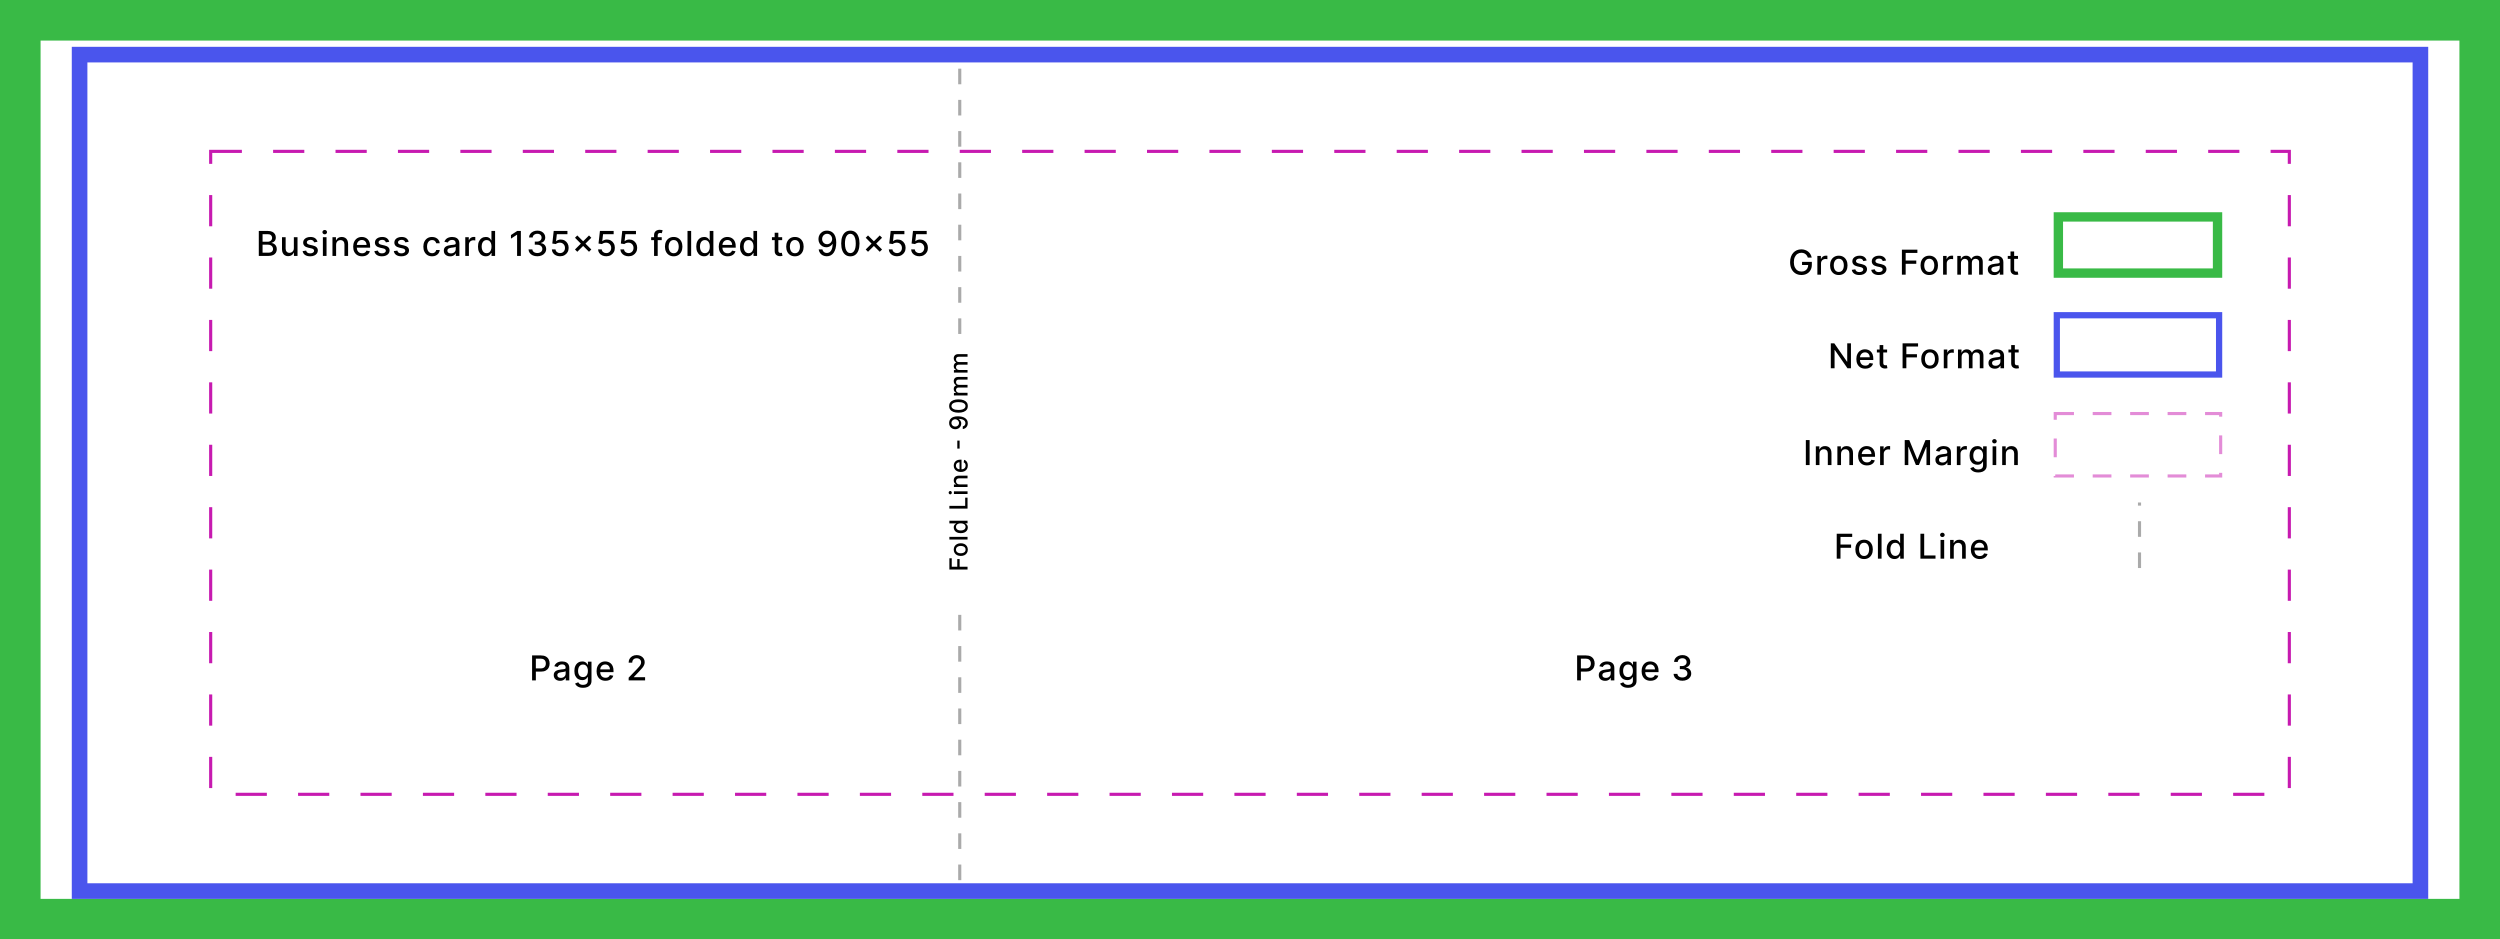
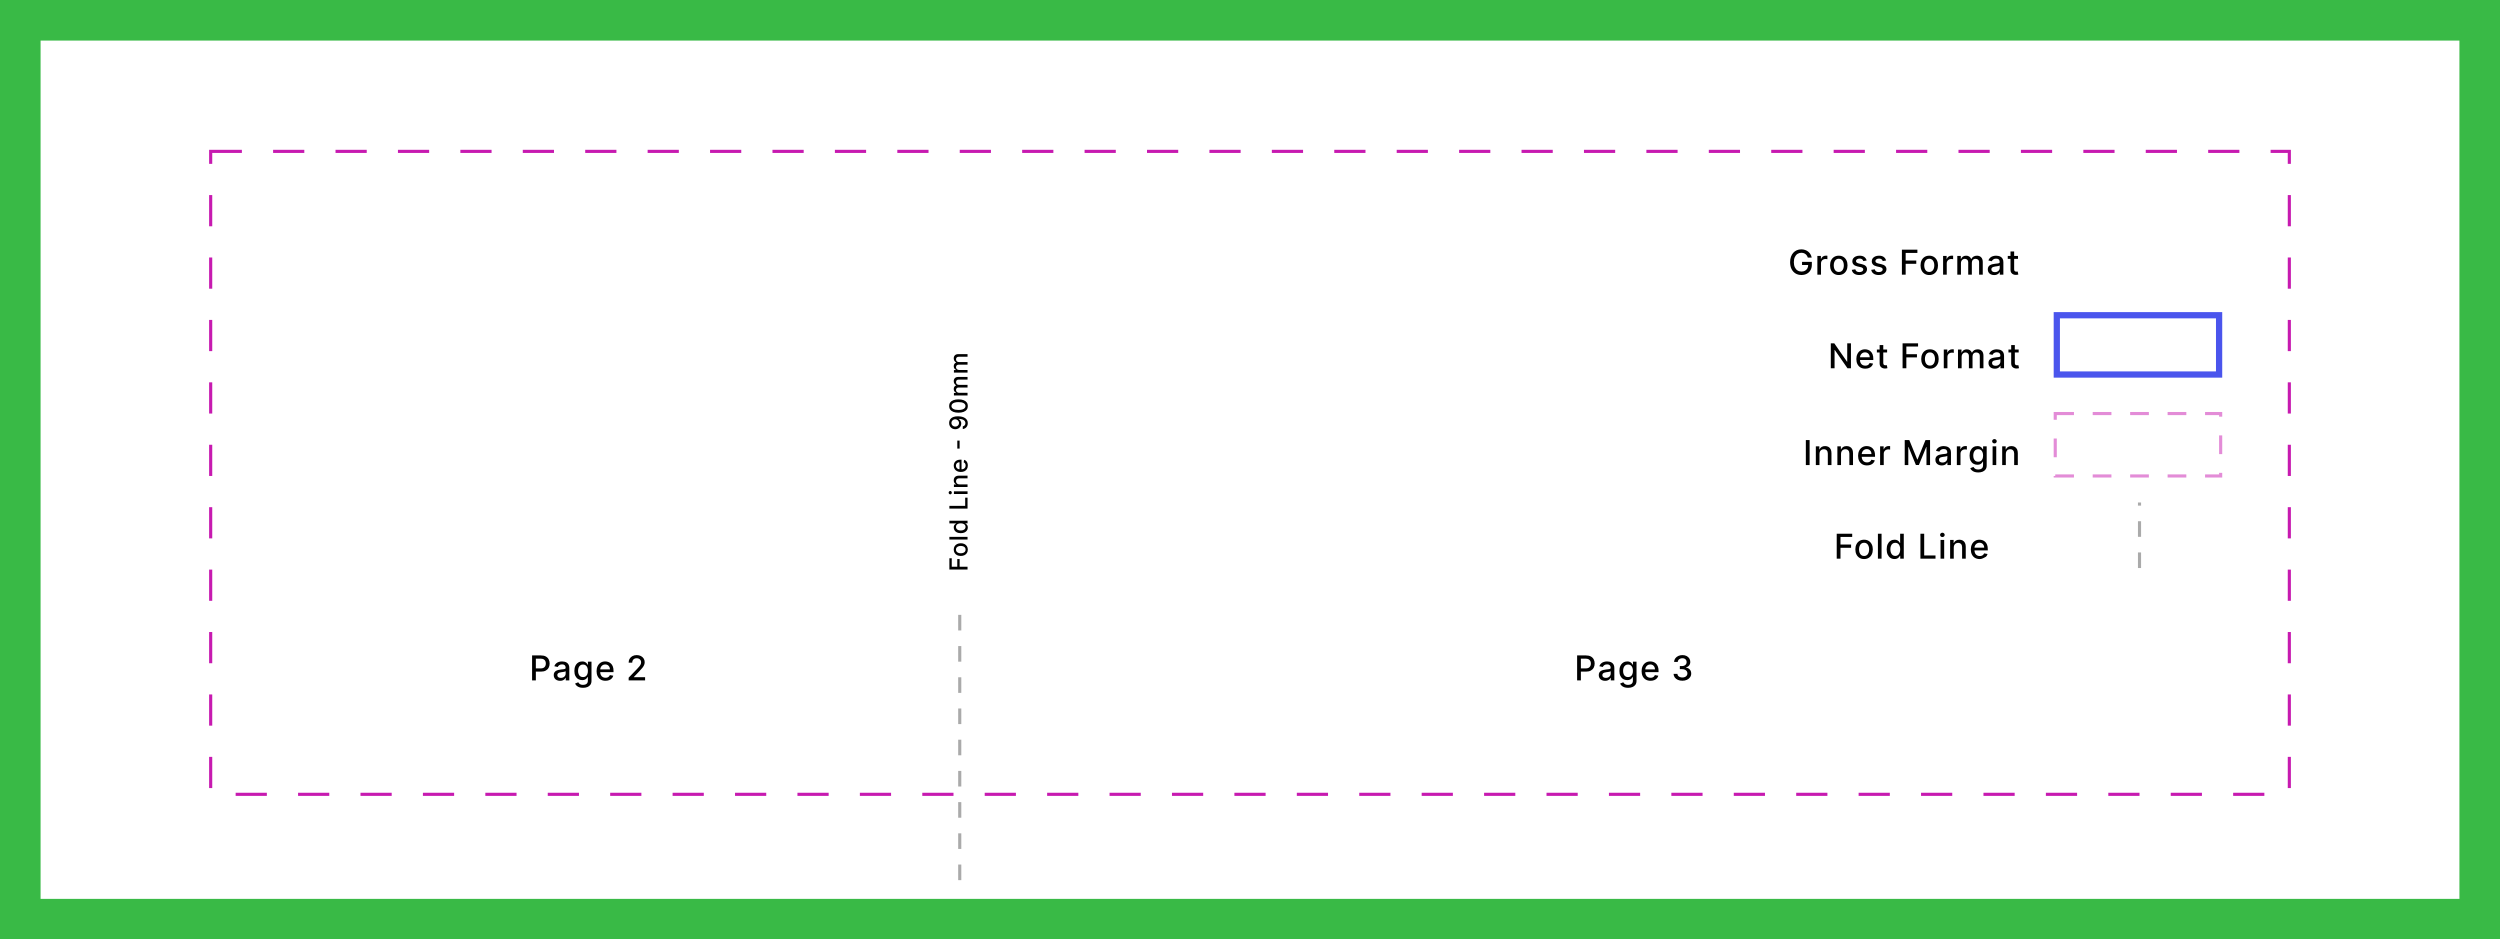
<svg xmlns="http://www.w3.org/2000/svg" width="801" height="301" viewBox="0 0 801 301" fill="none">
  <rect x="0" y="0" width="801" height="301" fill="#333333" stroke="none" />
  <rect x="6.5" y="6.5" width="788" height="288" fill="white" stroke="#39BA46" stroke-width="13" />
-   <rect x="25.5" y="17.5" width="750" height="268" fill="white" stroke="#4A55ED" stroke-width="5" />
  <rect x="67.5" y="48.5" width="666" height="206" fill="white" stroke="#C71AB0" stroke-dasharray="10 10" />
-   <rect x="659.5" y="69.5" width="51" height="18" fill="white" stroke="#39BA46" stroke-width="3" />
  <rect x="659" y="101" width="52" height="19" fill="white" stroke="#4A55ED" stroke-width="2" />
  <rect x="658.5" y="132.5" width="53" height="20" fill="white" stroke="#E38CD7" stroke-dasharray="6 6" />
  <path d="M579.222 82.527C579.147 82.29 579.045 82.078 578.917 81.891C578.792 81.701 578.643 81.539 578.468 81.406C578.294 81.271 578.095 81.168 577.871 81.098C577.649 81.027 577.406 80.992 577.14 80.992C576.69 80.992 576.283 81.108 575.921 81.34C575.559 81.572 575.273 81.912 575.062 82.359C574.854 82.805 574.749 83.35 574.749 83.996C574.749 84.644 574.855 85.193 575.066 85.641C575.277 86.088 575.566 86.428 575.933 86.66C576.3 86.892 576.718 87.008 577.187 87.008C577.622 87.008 578.001 86.919 578.324 86.742C578.649 86.565 578.9 86.315 579.078 85.992C579.257 85.667 579.347 85.284 579.347 84.844L579.66 84.902H577.371V83.906H580.515V84.816C580.515 85.488 580.372 86.072 580.085 86.566C579.802 87.059 579.408 87.439 578.906 87.707C578.406 87.975 577.833 88.109 577.187 88.109C576.463 88.109 575.828 87.943 575.281 87.609C574.736 87.276 574.312 86.803 574.007 86.191C573.703 85.577 573.55 84.848 573.55 84.004C573.55 83.366 573.639 82.793 573.816 82.285C573.993 81.777 574.242 81.346 574.562 80.992C574.885 80.635 575.264 80.363 575.699 80.176C576.136 79.986 576.614 79.891 577.132 79.891C577.565 79.891 577.967 79.954 578.339 80.082C578.714 80.21 579.048 80.391 579.339 80.625C579.634 80.859 579.877 81.138 580.07 81.461C580.262 81.781 580.393 82.137 580.46 82.527H579.222ZM582.284 88V82H583.412V82.953H583.475C583.584 82.63 583.777 82.376 584.053 82.191C584.332 82.004 584.647 81.91 584.998 81.91C585.071 81.91 585.157 81.913 585.256 81.918C585.358 81.923 585.437 81.93 585.494 81.938V83.055C585.448 83.042 585.364 83.027 585.244 83.012C585.125 82.993 585.005 82.984 584.885 82.984C584.609 82.984 584.363 83.043 584.147 83.16C583.933 83.275 583.764 83.435 583.639 83.641C583.514 83.844 583.452 84.076 583.452 84.336V88H582.284ZM589.148 88.121C588.585 88.121 588.094 87.992 587.675 87.734C587.256 87.477 586.93 87.116 586.699 86.652C586.467 86.189 586.351 85.647 586.351 85.027C586.351 84.405 586.467 83.861 586.699 83.394C586.93 82.928 587.256 82.566 587.675 82.309C588.094 82.051 588.585 81.922 589.148 81.922C589.71 81.922 590.201 82.051 590.62 82.309C591.04 82.566 591.365 82.928 591.597 83.394C591.829 83.861 591.945 84.405 591.945 85.027C591.945 85.647 591.829 86.189 591.597 86.652C591.365 87.116 591.04 87.477 590.62 87.734C590.201 87.992 589.71 88.121 589.148 88.121ZM589.152 87.141C589.516 87.141 589.818 87.044 590.058 86.852C590.297 86.659 590.475 86.402 590.589 86.082C590.706 85.762 590.765 85.409 590.765 85.023C590.765 84.641 590.706 84.289 590.589 83.969C590.475 83.646 590.297 83.387 590.058 83.191C589.818 82.996 589.516 82.898 589.152 82.898C588.784 82.898 588.48 82.996 588.238 83.191C587.998 83.387 587.82 83.646 587.702 83.969C587.588 84.289 587.531 84.641 587.531 85.023C587.531 85.409 587.588 85.762 587.702 86.082C587.82 86.402 587.998 86.659 588.238 86.852C588.48 87.044 588.784 87.141 589.152 87.141ZM598.074 83.465L597.016 83.652C596.972 83.517 596.901 83.388 596.805 83.266C596.711 83.143 596.584 83.043 596.422 82.965C596.261 82.887 596.059 82.848 595.817 82.848C595.486 82.848 595.21 82.922 594.988 83.07C594.767 83.216 594.656 83.405 594.656 83.637C594.656 83.837 594.731 83.999 594.879 84.121C595.028 84.243 595.267 84.344 595.598 84.422L596.551 84.641C597.103 84.768 597.515 84.965 597.785 85.231C598.056 85.496 598.192 85.841 598.192 86.266C598.192 86.625 598.087 86.945 597.879 87.227C597.673 87.505 597.386 87.724 597.016 87.883C596.649 88.042 596.223 88.121 595.738 88.121C595.067 88.121 594.518 87.978 594.094 87.691C593.669 87.402 593.409 86.992 593.313 86.461L594.442 86.289C594.512 86.583 594.656 86.806 594.875 86.957C595.094 87.106 595.379 87.18 595.731 87.18C596.113 87.18 596.419 87.1 596.649 86.941C596.878 86.78 596.992 86.583 596.992 86.352C596.992 86.164 596.922 86.007 596.781 85.879C596.643 85.751 596.431 85.655 596.145 85.59L595.129 85.367C594.569 85.24 594.155 85.037 593.887 84.758C593.621 84.479 593.488 84.126 593.488 83.699C593.488 83.345 593.587 83.035 593.785 82.769C593.983 82.504 594.257 82.297 594.606 82.148C594.955 81.997 595.354 81.922 595.805 81.922C596.453 81.922 596.964 82.062 597.336 82.344C597.709 82.622 597.955 82.996 598.074 83.465ZM604.302 83.465L603.243 83.652C603.199 83.517 603.129 83.388 603.032 83.266C602.939 83.143 602.811 83.043 602.65 82.965C602.488 82.887 602.286 82.848 602.044 82.848C601.713 82.848 601.437 82.922 601.216 83.07C600.995 83.216 600.884 83.405 600.884 83.637C600.884 83.837 600.958 83.999 601.107 84.121C601.255 84.243 601.495 84.344 601.825 84.422L602.778 84.641C603.331 84.768 603.742 84.965 604.013 85.231C604.284 85.496 604.419 85.841 604.419 86.266C604.419 86.625 604.315 86.945 604.107 87.227C603.901 87.505 603.613 87.724 603.243 87.883C602.876 88.042 602.45 88.121 601.966 88.121C601.294 88.121 600.746 87.978 600.321 87.691C599.897 87.402 599.637 86.992 599.54 86.461L600.669 86.289C600.739 86.583 600.884 86.806 601.103 86.957C601.321 87.106 601.607 87.18 601.958 87.18C602.341 87.18 602.647 87.1 602.876 86.941C603.105 86.78 603.22 86.583 603.22 86.352C603.22 86.164 603.15 86.007 603.009 85.879C602.871 85.751 602.659 85.655 602.372 85.59L601.357 85.367C600.797 85.24 600.383 85.037 600.114 84.758C599.849 84.479 599.716 84.126 599.716 83.699C599.716 83.345 599.815 83.035 600.013 82.769C600.211 82.504 600.484 82.297 600.833 82.148C601.182 81.997 601.582 81.922 602.032 81.922C602.681 81.922 603.191 82.062 603.564 82.344C603.936 82.622 604.182 82.996 604.302 83.465ZM609.368 88V80H614.329V81.039H610.575V83.477H613.974V84.512H610.575V88H609.368ZM618.137 88.121C617.574 88.121 617.083 87.992 616.664 87.734C616.245 87.477 615.919 87.116 615.687 86.652C615.456 86.189 615.34 85.647 615.34 85.027C615.34 84.405 615.456 83.861 615.687 83.394C615.919 82.928 616.245 82.566 616.664 82.309C617.083 82.051 617.574 81.922 618.137 81.922C618.699 81.922 619.19 82.051 619.609 82.309C620.029 82.566 620.354 82.928 620.586 83.394C620.818 83.861 620.933 84.405 620.933 85.027C620.933 85.647 620.818 86.189 620.586 86.652C620.354 87.116 620.029 87.477 619.609 87.734C619.19 87.992 618.699 88.121 618.137 88.121ZM618.141 87.141C618.505 87.141 618.807 87.044 619.047 86.852C619.286 86.659 619.463 86.402 619.578 86.082C619.695 85.762 619.754 85.409 619.754 85.023C619.754 84.641 619.695 84.289 619.578 83.969C619.463 83.646 619.286 83.387 619.047 83.191C618.807 82.996 618.505 82.898 618.141 82.898C617.773 82.898 617.469 82.996 617.226 83.191C616.987 83.387 616.808 83.646 616.691 83.969C616.577 84.289 616.519 84.641 616.519 85.023C616.519 85.409 616.577 85.762 616.691 86.082C616.808 86.402 616.987 86.659 617.226 86.852C617.469 87.044 617.773 87.141 618.141 87.141ZM622.567 88V82H623.696V82.953H623.759C623.868 82.63 624.061 82.376 624.337 82.191C624.615 82.004 624.93 81.91 625.282 81.91C625.355 81.91 625.441 81.913 625.54 81.918C625.641 81.923 625.721 81.93 625.778 81.938V83.055C625.731 83.042 625.648 83.027 625.528 83.012C625.408 82.993 625.289 82.984 625.169 82.984C624.893 82.984 624.647 83.043 624.43 83.16C624.217 83.275 624.048 83.435 623.923 83.641C623.798 83.844 623.735 84.076 623.735 84.336V88H622.567ZM627.119 88V82H628.24V82.977H628.314C628.439 82.646 628.644 82.388 628.927 82.203C629.211 82.016 629.551 81.922 629.947 81.922C630.348 81.922 630.684 82.016 630.955 82.203C631.228 82.391 631.43 82.648 631.56 82.977H631.623C631.766 82.656 631.994 82.401 632.306 82.211C632.619 82.018 632.991 81.922 633.424 81.922C633.968 81.922 634.412 82.092 634.756 82.434C635.102 82.775 635.275 83.289 635.275 83.977V88H634.107V84.086C634.107 83.68 633.996 83.385 633.775 83.203C633.554 83.021 633.289 82.93 632.982 82.93C632.602 82.93 632.306 83.047 632.095 83.281C631.884 83.513 631.779 83.811 631.779 84.176V88H630.615V84.012C630.615 83.686 630.513 83.424 630.31 83.227C630.107 83.029 629.843 82.93 629.517 82.93C629.296 82.93 629.092 82.988 628.904 83.106C628.719 83.22 628.569 83.38 628.455 83.586C628.343 83.792 628.287 84.03 628.287 84.301V88H627.119ZM638.917 88.133C638.536 88.133 638.193 88.062 637.885 87.922C637.578 87.779 637.335 87.572 637.155 87.301C636.978 87.03 636.889 86.698 636.889 86.305C636.889 85.966 636.954 85.688 637.085 85.469C637.215 85.25 637.391 85.077 637.612 84.949C637.833 84.822 638.081 84.725 638.354 84.66C638.628 84.595 638.906 84.546 639.19 84.512C639.549 84.47 639.841 84.436 640.065 84.41C640.289 84.382 640.452 84.336 640.553 84.273C640.655 84.211 640.706 84.109 640.706 83.969V83.941C640.706 83.6 640.609 83.336 640.417 83.148C640.227 82.961 639.943 82.867 639.565 82.867C639.172 82.867 638.862 82.954 638.635 83.129C638.411 83.301 638.256 83.492 638.171 83.703L637.073 83.453C637.203 83.088 637.393 82.794 637.643 82.57C637.896 82.344 638.186 82.18 638.514 82.078C638.842 81.974 639.187 81.922 639.549 81.922C639.789 81.922 640.043 81.951 640.311 82.008C640.582 82.062 640.835 82.164 641.069 82.312C641.306 82.461 641.5 82.673 641.651 82.949C641.802 83.223 641.878 83.578 641.878 84.016V88H640.737V87.18H640.69C640.615 87.331 640.501 87.479 640.35 87.625C640.199 87.771 640.005 87.892 639.768 87.988C639.531 88.085 639.247 88.133 638.917 88.133ZM639.171 87.195C639.493 87.195 639.77 87.132 639.999 87.004C640.23 86.876 640.406 86.71 640.526 86.504C640.648 86.296 640.71 86.073 640.71 85.836V85.062C640.668 85.104 640.587 85.143 640.467 85.18C640.35 85.213 640.216 85.243 640.065 85.269C639.914 85.293 639.767 85.315 639.624 85.336C639.48 85.354 639.361 85.37 639.264 85.383C639.038 85.412 638.831 85.46 638.643 85.527C638.458 85.595 638.31 85.693 638.198 85.82C638.089 85.945 638.034 86.112 638.034 86.32C638.034 86.609 638.141 86.828 638.354 86.977C638.568 87.122 638.84 87.195 639.171 87.195ZM646.564 82V82.938H643.287V82H646.564ZM644.166 80.562H645.334V86.238C645.334 86.465 645.367 86.635 645.435 86.75C645.503 86.862 645.59 86.939 645.697 86.981C645.806 87.019 645.925 87.039 646.052 87.039C646.146 87.039 646.228 87.033 646.298 87.019C646.369 87.007 646.423 86.996 646.462 86.988L646.673 87.953C646.606 87.979 646.509 88.005 646.384 88.031C646.259 88.06 646.103 88.076 645.916 88.078C645.608 88.083 645.322 88.029 645.056 87.914C644.791 87.799 644.576 87.622 644.412 87.383C644.248 87.143 644.166 86.842 644.166 86.481V80.562Z" fill="black" />
  <path d="M593.046 110V118H591.937L587.87 112.133H587.796V118H586.589V110H587.706L591.777 115.875H591.851V110H593.046ZM597.629 118.121C597.038 118.121 596.529 117.995 596.102 117.742C595.677 117.487 595.349 117.129 595.117 116.668C594.888 116.204 594.774 115.661 594.774 115.039C594.774 114.424 594.888 113.883 595.117 113.414C595.349 112.945 595.672 112.579 596.086 112.316C596.503 112.053 596.99 111.922 597.547 111.922C597.886 111.922 598.214 111.978 598.532 112.09C598.849 112.202 599.134 112.378 599.387 112.617C599.64 112.857 599.839 113.168 599.985 113.551C600.13 113.931 600.203 114.393 600.203 114.937V115.352H595.434V114.477H599.059C599.059 114.169 598.996 113.897 598.871 113.66C598.746 113.421 598.571 113.232 598.344 113.094C598.12 112.956 597.857 112.887 597.555 112.887C597.227 112.887 596.94 112.967 596.696 113.129C596.453 113.288 596.266 113.496 596.133 113.754C596.003 114.009 595.938 114.286 595.938 114.586V115.27C595.938 115.671 596.008 116.012 596.149 116.293C596.292 116.574 596.491 116.789 596.746 116.937C597.002 117.083 597.3 117.156 597.641 117.156C597.862 117.156 598.064 117.125 598.246 117.062C598.429 116.997 598.586 116.901 598.719 116.773C598.852 116.646 598.953 116.488 599.024 116.301L600.129 116.5C600.041 116.826 599.882 117.111 599.653 117.355C599.426 117.598 599.141 117.786 598.797 117.922C598.456 118.055 598.067 118.121 597.629 118.121ZM604.63 112V112.937H601.353V112H604.63ZM602.232 110.562H603.4V116.238C603.4 116.465 603.433 116.635 603.501 116.75C603.569 116.862 603.656 116.939 603.763 116.98C603.872 117.02 603.991 117.039 604.118 117.039C604.212 117.039 604.294 117.033 604.364 117.02C604.435 117.007 604.489 116.996 604.529 116.988L604.739 117.953C604.672 117.979 604.575 118.005 604.45 118.031C604.325 118.06 604.169 118.076 603.982 118.078C603.674 118.083 603.388 118.029 603.122 117.914C602.857 117.799 602.642 117.622 602.478 117.383C602.314 117.143 602.232 116.842 602.232 116.48V110.562ZM609.587 118V110H614.548V111.039H610.794V113.477H614.192V114.512H610.794V118H609.587ZM618.355 118.121C617.793 118.121 617.302 117.992 616.883 117.734C616.464 117.477 616.138 117.116 615.906 116.652C615.674 116.189 615.559 115.647 615.559 115.027C615.559 114.405 615.674 113.861 615.906 113.395C616.138 112.928 616.464 112.566 616.883 112.309C617.302 112.051 617.793 111.922 618.355 111.922C618.918 111.922 619.409 112.051 619.828 112.309C620.247 112.566 620.573 112.928 620.805 113.395C621.036 113.861 621.152 114.405 621.152 115.027C621.152 115.647 621.036 116.189 620.805 116.652C620.573 117.116 620.247 117.477 619.828 117.734C619.409 117.992 618.918 118.121 618.355 118.121ZM618.359 117.141C618.724 117.141 619.026 117.044 619.266 116.852C619.505 116.659 619.682 116.402 619.797 116.082C619.914 115.762 619.973 115.409 619.973 115.023C619.973 114.641 619.914 114.289 619.797 113.969C619.682 113.646 619.505 113.387 619.266 113.191C619.026 112.996 618.724 112.898 618.359 112.898C617.992 112.898 617.687 112.996 617.445 113.191C617.206 113.387 617.027 113.646 616.91 113.969C616.796 114.289 616.738 114.641 616.738 115.023C616.738 115.409 616.796 115.762 616.91 116.082C617.027 116.402 617.206 116.659 617.445 116.852C617.687 117.044 617.992 117.141 618.359 117.141ZM622.786 118V112H623.915V112.953H623.977C624.087 112.63 624.28 112.376 624.556 112.191C624.834 112.004 625.149 111.91 625.501 111.91C625.574 111.91 625.66 111.913 625.759 111.918C625.86 111.923 625.94 111.93 625.997 111.937V113.055C625.95 113.042 625.867 113.027 625.747 113.012C625.627 112.993 625.507 112.984 625.388 112.984C625.112 112.984 624.865 113.043 624.649 113.16C624.436 113.275 624.266 113.435 624.141 113.641C624.016 113.844 623.954 114.076 623.954 114.336V118H622.786ZM627.338 118V112H628.459V112.977H628.533C628.658 112.646 628.862 112.388 629.146 112.203C629.43 112.016 629.77 111.922 630.166 111.922C630.567 111.922 630.903 112.016 631.174 112.203C631.447 112.391 631.649 112.648 631.779 112.977H631.842C631.985 112.656 632.213 112.401 632.525 112.211C632.838 112.018 633.21 111.922 633.642 111.922C634.187 111.922 634.631 112.092 634.974 112.434C635.321 112.775 635.494 113.289 635.494 113.977V118H634.326V114.086C634.326 113.68 634.215 113.385 633.994 113.203C633.773 113.021 633.508 112.93 633.201 112.93C632.821 112.93 632.525 113.047 632.314 113.281C632.103 113.513 631.998 113.811 631.998 114.176V118H630.834V114.012C630.834 113.686 630.732 113.424 630.529 113.227C630.326 113.029 630.062 112.93 629.736 112.93C629.515 112.93 629.31 112.988 629.123 113.105C628.938 113.22 628.788 113.38 628.674 113.586C628.562 113.792 628.506 114.03 628.506 114.301V118H627.338ZM639.135 118.133C638.755 118.133 638.412 118.063 638.104 117.922C637.797 117.779 637.553 117.572 637.374 117.301C637.197 117.03 637.108 116.698 637.108 116.305C637.108 115.966 637.173 115.687 637.303 115.469C637.434 115.25 637.609 115.077 637.831 114.949C638.052 114.822 638.3 114.725 638.573 114.66C638.846 114.595 639.125 114.546 639.409 114.512C639.768 114.47 640.06 114.436 640.284 114.41C640.508 114.382 640.671 114.336 640.772 114.273C640.874 114.211 640.925 114.109 640.925 113.969V113.941C640.925 113.6 640.828 113.336 640.635 113.148C640.445 112.961 640.162 112.867 639.784 112.867C639.391 112.867 639.081 112.954 638.854 113.129C638.63 113.301 638.475 113.492 638.389 113.703L637.292 113.453C637.422 113.089 637.612 112.794 637.862 112.57C638.115 112.344 638.405 112.18 638.733 112.078C639.061 111.974 639.406 111.922 639.768 111.922C640.008 111.922 640.262 111.951 640.53 112.008C640.801 112.062 641.053 112.164 641.288 112.312C641.525 112.461 641.719 112.673 641.87 112.949C642.021 113.223 642.096 113.578 642.096 114.016V118H640.956V117.18H640.909C640.833 117.331 640.72 117.479 640.569 117.625C640.418 117.771 640.224 117.892 639.987 117.988C639.75 118.085 639.466 118.133 639.135 118.133ZM639.389 117.195C639.712 117.195 639.988 117.132 640.217 117.004C640.449 116.876 640.625 116.71 640.745 116.504C640.867 116.296 640.928 116.073 640.928 115.836V115.062C640.887 115.104 640.806 115.143 640.686 115.18C640.569 115.214 640.435 115.243 640.284 115.27C640.133 115.293 639.986 115.315 639.842 115.336C639.699 115.354 639.579 115.37 639.483 115.383C639.257 115.411 639.05 115.46 638.862 115.527C638.677 115.595 638.529 115.693 638.417 115.82C638.307 115.945 638.253 116.112 638.253 116.32C638.253 116.609 638.359 116.828 638.573 116.977C638.787 117.122 639.059 117.195 639.389 117.195ZM646.783 112V112.937H643.506V112H646.783ZM644.384 110.562H645.552V116.238C645.552 116.465 645.586 116.635 645.654 116.75C645.722 116.862 645.809 116.939 645.916 116.98C646.025 117.02 646.144 117.039 646.271 117.039C646.365 117.039 646.447 117.033 646.517 117.02C646.588 117.007 646.642 116.996 646.681 116.988L646.892 117.953C646.825 117.979 646.728 118.005 646.603 118.031C646.478 118.06 646.322 118.076 646.134 118.078C645.827 118.083 645.541 118.029 645.275 117.914C645.009 117.799 644.795 117.622 644.631 117.383C644.466 117.143 644.384 116.842 644.384 116.48V110.562Z" fill="black" />
  <path d="M579.798 141V149H578.591V141H579.798ZM582.96 145.437V149H581.792V143H582.913V143.977H582.987C583.125 143.659 583.341 143.404 583.636 143.211C583.932 143.018 584.306 142.922 584.757 142.922C585.166 142.922 585.524 143.008 585.831 143.18C586.138 143.349 586.376 143.602 586.546 143.937C586.715 144.273 586.8 144.689 586.8 145.184V149H585.632V145.324C585.632 144.889 585.518 144.549 585.292 144.305C585.065 144.057 584.754 143.934 584.358 143.934C584.087 143.934 583.847 143.992 583.636 144.109C583.427 144.227 583.262 144.398 583.14 144.625C583.02 144.849 582.96 145.12 582.96 145.437ZM589.864 145.437V149H588.696V143H589.817V143.977H589.891C590.029 143.659 590.246 143.404 590.54 143.211C590.837 143.018 591.21 142.922 591.661 142.922C592.07 142.922 592.428 143.008 592.735 143.18C593.042 143.349 593.281 143.602 593.45 143.937C593.619 144.273 593.704 144.689 593.704 145.184V149H592.536V145.324C592.536 144.889 592.423 144.549 592.196 144.305C591.97 144.057 591.658 143.934 591.262 143.934C590.992 143.934 590.751 143.992 590.54 144.109C590.331 144.227 590.166 144.398 590.044 144.625C589.924 144.849 589.864 145.12 589.864 145.437ZM598.186 149.121C597.595 149.121 597.086 148.995 596.659 148.742C596.234 148.487 595.906 148.129 595.675 147.668C595.445 147.204 595.331 146.661 595.331 146.039C595.331 145.424 595.445 144.883 595.675 144.414C595.906 143.945 596.229 143.579 596.643 143.316C597.06 143.053 597.547 142.922 598.104 142.922C598.443 142.922 598.771 142.978 599.089 143.09C599.406 143.202 599.691 143.378 599.944 143.617C600.197 143.857 600.396 144.168 600.542 144.551C600.688 144.931 600.76 145.393 600.76 145.937V146.352H595.991V145.477H599.616C599.616 145.169 599.553 144.897 599.428 144.66C599.303 144.421 599.128 144.232 598.901 144.094C598.677 143.956 598.414 143.887 598.112 143.887C597.784 143.887 597.497 143.967 597.253 144.129C597.01 144.288 596.823 144.496 596.69 144.754C596.56 145.009 596.495 145.286 596.495 145.586V146.27C596.495 146.671 596.565 147.012 596.706 147.293C596.849 147.574 597.048 147.789 597.303 147.937C597.559 148.083 597.857 148.156 598.198 148.156C598.419 148.156 598.621 148.125 598.803 148.062C598.986 147.997 599.143 147.901 599.276 147.773C599.409 147.646 599.51 147.488 599.581 147.301L600.686 147.5C600.598 147.826 600.439 148.111 600.21 148.355C599.983 148.598 599.698 148.786 599.354 148.922C599.013 149.055 598.624 149.121 598.186 149.121ZM602.386 149V143H603.515V143.953H603.578C603.687 143.63 603.88 143.376 604.156 143.191C604.435 143.004 604.75 142.91 605.101 142.91C605.174 142.91 605.26 142.913 605.359 142.918C605.461 142.923 605.54 142.93 605.597 142.937V144.055C605.55 144.042 605.467 144.027 605.347 144.012C605.227 143.993 605.108 143.984 604.988 143.984C604.712 143.984 604.466 144.043 604.25 144.16C604.036 144.275 603.867 144.435 603.742 144.641C603.617 144.844 603.554 145.076 603.554 145.336V149H602.386ZM610.273 141H611.738L614.285 147.219H614.378L616.925 141H618.39V149H617.242V143.211H617.167L614.808 148.988H613.855L611.496 143.207H611.421V149H610.273V141ZM622.127 149.133C621.747 149.133 621.403 149.063 621.096 148.922C620.789 148.779 620.545 148.572 620.366 148.301C620.189 148.03 620.1 147.698 620.1 147.305C620.1 146.966 620.165 146.687 620.295 146.469C620.426 146.25 620.601 146.077 620.823 145.949C621.044 145.822 621.291 145.725 621.565 145.66C621.838 145.595 622.117 145.546 622.401 145.512C622.76 145.47 623.052 145.436 623.276 145.41C623.5 145.382 623.662 145.336 623.764 145.273C623.866 145.211 623.916 145.109 623.916 144.969V144.941C623.916 144.6 623.82 144.336 623.627 144.148C623.437 143.961 623.153 143.867 622.776 143.867C622.383 143.867 622.073 143.954 621.846 144.129C621.622 144.301 621.467 144.492 621.381 144.703L620.284 144.453C620.414 144.089 620.604 143.794 620.854 143.57C621.106 143.344 621.397 143.18 621.725 143.078C622.053 142.974 622.398 142.922 622.76 142.922C623 142.922 623.254 142.951 623.522 143.008C623.793 143.062 624.045 143.164 624.28 143.312C624.517 143.461 624.711 143.673 624.862 143.949C625.013 144.223 625.088 144.578 625.088 145.016V149H623.948V148.18H623.901C623.825 148.331 623.712 148.479 623.561 148.625C623.41 148.771 623.216 148.892 622.979 148.988C622.742 149.085 622.458 149.133 622.127 149.133ZM622.381 148.195C622.704 148.195 622.98 148.132 623.209 148.004C623.441 147.876 623.617 147.71 623.737 147.504C623.859 147.296 623.92 147.073 623.92 146.836V146.062C623.879 146.104 623.798 146.143 623.678 146.18C623.561 146.214 623.427 146.243 623.276 146.27C623.125 146.293 622.978 146.315 622.834 146.336C622.691 146.354 622.571 146.37 622.475 146.383C622.248 146.411 622.041 146.46 621.854 146.527C621.669 146.595 621.521 146.693 621.409 146.82C621.299 146.945 621.245 147.112 621.245 147.32C621.245 147.609 621.351 147.828 621.565 147.977C621.778 148.122 622.051 148.195 622.381 148.195ZM626.974 149V143H628.103V143.953H628.165C628.275 143.63 628.467 143.376 628.743 143.191C629.022 143.004 629.337 142.91 629.689 142.91C629.762 142.91 629.848 142.913 629.947 142.918C630.048 142.923 630.128 142.93 630.185 142.937V144.055C630.138 144.042 630.055 144.027 629.935 144.012C629.815 143.993 629.695 143.984 629.575 143.984C629.299 143.984 629.053 144.043 628.837 144.16C628.624 144.275 628.454 144.435 628.329 144.641C628.204 144.844 628.142 145.076 628.142 145.336V149H626.974ZM633.826 151.375C633.35 151.375 632.94 151.313 632.596 151.188C632.255 151.063 631.976 150.897 631.76 150.691C631.544 150.486 631.382 150.26 631.276 150.016L632.28 149.602C632.35 149.716 632.444 149.837 632.561 149.965C632.681 150.095 632.842 150.206 633.045 150.297C633.251 150.388 633.515 150.434 633.838 150.434C634.281 150.434 634.647 150.326 634.936 150.109C635.225 149.896 635.369 149.555 635.369 149.086V147.906H635.295C635.225 148.034 635.123 148.176 634.99 148.332C634.86 148.488 634.681 148.624 634.451 148.738C634.222 148.853 633.924 148.91 633.557 148.91C633.083 148.91 632.656 148.799 632.276 148.578C631.898 148.354 631.599 148.025 631.377 147.59C631.158 147.152 631.049 146.615 631.049 145.977C631.049 145.339 631.157 144.792 631.373 144.336C631.592 143.88 631.891 143.531 632.272 143.289C632.652 143.044 633.083 142.922 633.565 142.922C633.937 142.922 634.238 142.984 634.467 143.109C634.696 143.232 634.875 143.375 635.002 143.539C635.132 143.703 635.233 143.848 635.303 143.973H635.389V143H636.533V149.133C636.533 149.648 636.414 150.072 636.174 150.402C635.934 150.733 635.61 150.978 635.201 151.137C634.795 151.296 634.337 151.375 633.826 151.375ZM633.815 147.941C634.151 147.941 634.434 147.863 634.666 147.707C634.901 147.548 635.078 147.322 635.197 147.027C635.32 146.73 635.381 146.375 635.381 145.961C635.381 145.557 635.321 145.202 635.201 144.895C635.082 144.587 634.906 144.348 634.674 144.176C634.442 144.001 634.156 143.914 633.815 143.914C633.463 143.914 633.17 144.005 632.936 144.188C632.701 144.367 632.524 144.612 632.405 144.922C632.287 145.232 632.229 145.578 632.229 145.961C632.229 146.354 632.289 146.699 632.408 146.996C632.528 147.293 632.705 147.525 632.94 147.691C633.177 147.858 633.468 147.941 633.815 147.941ZM638.43 149V143H639.598V149H638.43ZM639.02 142.074C638.817 142.074 638.642 142.007 638.496 141.871C638.353 141.733 638.281 141.569 638.281 141.379C638.281 141.186 638.353 141.022 638.496 140.887C638.642 140.749 638.817 140.68 639.02 140.68C639.223 140.68 639.396 140.749 639.539 140.887C639.685 141.022 639.758 141.186 639.758 141.379C639.758 141.569 639.685 141.733 639.539 141.871C639.396 142.007 639.223 142.074 639.02 142.074ZM642.667 145.437V149H641.499V143H642.62V143.977H642.694C642.832 143.659 643.049 143.404 643.343 143.211C643.64 143.018 644.013 142.922 644.464 142.922C644.873 142.922 645.231 143.008 645.538 143.18C645.845 143.349 646.084 143.602 646.253 143.937C646.422 144.273 646.507 144.689 646.507 145.184V149H645.339V145.324C645.339 144.889 645.226 144.549 644.999 144.305C644.773 144.057 644.461 143.934 644.065 143.934C643.795 143.934 643.554 143.992 643.343 144.109C643.135 144.227 642.969 144.398 642.847 144.625C642.727 144.849 642.667 145.12 642.667 145.437Z" fill="black" />
-   <path d="M588.485 179V171H593.446V172.039H589.692V174.477H593.091V175.512H589.692V179H588.485ZM597.254 179.121C596.691 179.121 596.2 178.992 595.781 178.734C595.362 178.477 595.036 178.116 594.804 177.652C594.573 177.189 594.457 176.647 594.457 176.027C594.457 175.405 594.573 174.861 594.804 174.395C595.036 173.928 595.362 173.566 595.781 173.309C596.2 173.051 596.691 172.922 597.254 172.922C597.816 172.922 598.307 173.051 598.726 173.309C599.146 173.566 599.471 173.928 599.703 174.395C599.935 174.861 600.051 175.405 600.051 176.027C600.051 176.647 599.935 177.189 599.703 177.652C599.471 178.116 599.146 178.477 598.726 178.734C598.307 178.992 597.816 179.121 597.254 179.121ZM597.258 178.141C597.622 178.141 597.924 178.044 598.164 177.852C598.403 177.659 598.58 177.402 598.695 177.082C598.812 176.762 598.871 176.409 598.871 176.023C598.871 175.641 598.812 175.289 598.695 174.969C598.58 174.646 598.403 174.387 598.164 174.191C597.924 173.996 597.622 173.898 597.258 173.898C596.89 173.898 596.586 173.996 596.343 174.191C596.104 174.387 595.926 174.646 595.808 174.969C595.694 175.289 595.636 175.641 595.636 176.023C595.636 176.409 595.694 176.762 595.808 177.082C595.926 177.402 596.104 177.659 596.343 177.852C596.586 178.044 596.89 178.141 597.258 178.141ZM602.852 171V179H601.684V171H602.852ZM607 179.117C606.515 179.117 606.083 178.993 605.703 178.746C605.325 178.496 605.028 178.141 604.812 177.68C604.599 177.216 604.492 176.66 604.492 176.012C604.492 175.363 604.6 174.809 604.816 174.348C605.035 173.887 605.334 173.534 605.714 173.289C606.095 173.044 606.526 172.922 607.007 172.922C607.38 172.922 607.679 172.984 607.906 173.109C608.135 173.232 608.312 173.375 608.437 173.539C608.565 173.703 608.664 173.848 608.734 173.973H608.804V171H609.972V179H608.832V178.066H608.734C608.664 178.194 608.562 178.34 608.429 178.504C608.299 178.668 608.119 178.811 607.89 178.934C607.661 179.056 607.364 179.117 607 179.117ZM607.257 178.121C607.593 178.121 607.877 178.033 608.109 177.855C608.343 177.676 608.52 177.427 608.64 177.109C608.763 176.792 608.824 176.422 608.824 176C608.824 175.583 608.764 175.219 608.644 174.906C608.524 174.594 608.349 174.35 608.117 174.176C607.885 174.001 607.599 173.914 607.257 173.914C606.906 173.914 606.613 174.005 606.378 174.188C606.144 174.37 605.967 174.618 605.847 174.934C605.73 175.249 605.671 175.604 605.671 176C605.671 176.401 605.731 176.762 605.851 177.082C605.971 177.402 606.148 177.656 606.382 177.844C606.619 178.029 606.911 178.121 607.257 178.121ZM615.304 179V171H616.511V177.961H620.136V179H615.304ZM621.749 179V173H622.917V179H621.749ZM622.339 172.074C622.136 172.074 621.962 172.007 621.816 171.871C621.673 171.733 621.601 171.569 621.601 171.379C621.601 171.186 621.673 171.022 621.816 170.887C621.962 170.749 622.136 170.68 622.339 170.68C622.542 170.68 622.716 170.749 622.859 170.887C623.005 171.022 623.077 171.186 623.077 171.379C623.077 171.569 623.005 171.733 622.859 171.871C622.716 172.007 622.542 172.074 622.339 172.074ZM625.987 175.437V179H624.819V173H625.94V173.977H626.014C626.152 173.659 626.368 173.404 626.662 173.211C626.959 173.018 627.333 172.922 627.783 172.922C628.192 172.922 628.55 173.008 628.858 173.18C629.165 173.349 629.403 173.602 629.573 173.937C629.742 174.273 629.826 174.689 629.826 175.184V179H628.658V175.324C628.658 174.889 628.545 174.549 628.319 174.305C628.092 174.057 627.781 173.934 627.385 173.934C627.114 173.934 626.873 173.992 626.662 174.109C626.454 174.227 626.289 174.398 626.166 174.625C626.046 174.849 625.987 175.12 625.987 175.437ZM634.309 179.121C633.718 179.121 633.209 178.995 632.781 178.742C632.357 178.487 632.029 178.129 631.797 177.668C631.568 177.204 631.453 176.661 631.453 176.039C631.453 175.424 631.568 174.883 631.797 174.414C632.029 173.945 632.352 173.579 632.766 173.316C633.182 173.053 633.669 172.922 634.227 172.922C634.565 172.922 634.893 172.978 635.211 173.09C635.529 173.202 635.814 173.378 636.067 173.617C636.319 173.857 636.518 174.168 636.664 174.551C636.81 174.931 636.883 175.393 636.883 175.937V176.352H632.113V175.477H635.738C635.738 175.169 635.676 174.897 635.551 174.66C635.426 174.421 635.25 174.232 635.024 174.094C634.8 173.956 634.537 173.887 634.235 173.887C633.906 173.887 633.62 173.967 633.375 174.129C633.133 174.288 632.945 174.496 632.813 174.754C632.682 175.009 632.617 175.286 632.617 175.586V176.27C632.617 176.671 632.688 177.012 632.828 177.293C632.972 177.574 633.171 177.789 633.426 177.937C633.681 178.083 633.979 178.156 634.32 178.156C634.542 178.156 634.744 178.125 634.926 178.062C635.108 177.997 635.266 177.901 635.399 177.773C635.531 177.646 635.633 177.488 635.703 177.301L636.809 177.5C636.72 177.826 636.561 178.111 636.332 178.355C636.106 178.598 635.82 178.786 635.477 178.922C635.136 179.055 634.746 179.121 634.309 179.121Z" fill="black" />
+   <path d="M588.485 179V171H593.446V172.039H589.692V174.477H593.091V175.512H589.692V179H588.485ZM597.254 179.121C596.691 179.121 596.2 178.992 595.781 178.734C595.362 178.477 595.036 178.116 594.804 177.652C594.573 177.189 594.457 176.647 594.457 176.027C594.457 175.405 594.573 174.861 594.804 174.395C595.036 173.928 595.362 173.566 595.781 173.309C596.2 173.051 596.691 172.922 597.254 172.922C597.816 172.922 598.307 173.051 598.726 173.309C599.146 173.566 599.471 173.928 599.703 174.395C599.935 174.861 600.051 175.405 600.051 176.027C600.051 176.647 599.935 177.189 599.703 177.652C599.471 178.116 599.146 178.477 598.726 178.734C598.307 178.992 597.816 179.121 597.254 179.121ZM597.258 178.141C597.622 178.141 597.924 178.044 598.164 177.852C598.403 177.659 598.58 177.402 598.695 177.082C598.812 176.762 598.871 176.409 598.871 176.023C598.871 175.641 598.812 175.289 598.695 174.969C598.58 174.646 598.403 174.387 598.164 174.191C597.924 173.996 597.622 173.898 597.258 173.898C596.89 173.898 596.586 173.996 596.343 174.191C596.104 174.387 595.926 174.646 595.808 174.969C595.694 175.289 595.636 175.641 595.636 176.023C595.636 176.409 595.694 176.762 595.808 177.082C595.926 177.402 596.104 177.659 596.343 177.852C596.586 178.044 596.89 178.141 597.258 178.141ZM602.852 171V179H601.684V171H602.852ZM607 179.117C606.515 179.117 606.083 178.993 605.703 178.746C605.325 178.496 605.028 178.141 604.812 177.68C604.599 177.216 604.492 176.66 604.492 176.012C604.492 175.363 604.6 174.809 604.816 174.348C605.035 173.887 605.334 173.534 605.714 173.289C606.095 173.044 606.526 172.922 607.007 172.922C607.38 172.922 607.679 172.984 607.906 173.109C608.135 173.232 608.312 173.375 608.437 173.539C608.565 173.703 608.664 173.848 608.734 173.973H608.804V171H609.972V179H608.832V178.066H608.734C608.664 178.194 608.562 178.34 608.429 178.504C608.299 178.668 608.119 178.811 607.89 178.934C607.661 179.056 607.364 179.117 607 179.117ZM607.257 178.121C607.593 178.121 607.877 178.033 608.109 177.855C608.343 177.676 608.52 177.427 608.64 177.109C608.763 176.792 608.824 176.422 608.824 176C608.824 175.583 608.764 175.219 608.644 174.906C608.524 174.594 608.349 174.35 608.117 174.176C607.885 174.001 607.599 173.914 607.257 173.914C606.906 173.914 606.613 174.005 606.378 174.188C606.144 174.37 605.967 174.618 605.847 174.934C605.73 175.249 605.671 175.604 605.671 176C605.671 176.401 605.731 176.762 605.851 177.082C605.971 177.402 606.148 177.656 606.382 177.844C606.619 178.029 606.911 178.121 607.257 178.121ZM615.304 179V171H616.511V177.961H620.136V179H615.304ZM621.749 179V173H622.917V179H621.749ZM622.339 172.074C622.136 172.074 621.962 172.007 621.816 171.871C621.673 171.733 621.601 171.569 621.601 171.379C621.601 171.186 621.673 171.022 621.816 170.887C621.962 170.749 622.136 170.68 622.339 170.68C622.542 170.68 622.716 170.749 622.859 170.887C623.005 171.022 623.077 171.186 623.077 171.379C623.077 171.569 623.005 171.733 622.859 171.871C622.716 172.007 622.542 172.074 622.339 172.074ZM625.987 175.437V179H624.819V173H625.94V173.977H626.014C626.152 173.659 626.368 173.404 626.662 173.211C626.959 173.018 627.333 172.922 627.783 172.922C628.192 172.922 628.55 173.008 628.858 173.18C629.165 173.349 629.403 173.602 629.573 173.937C629.742 174.273 629.826 174.689 629.826 175.184V179H628.658V175.324C628.658 174.889 628.545 174.549 628.319 174.305C628.092 174.057 627.781 173.934 627.385 173.934C627.114 173.934 626.873 173.992 626.662 174.109C626.454 174.227 626.289 174.398 626.166 174.625C626.046 174.849 625.987 175.12 625.987 175.437ZM634.309 179.121C633.718 179.121 633.209 178.995 632.781 178.742C632.357 178.487 632.029 178.129 631.797 177.668C631.568 177.204 631.453 176.661 631.453 176.039C631.453 175.424 631.568 174.883 631.797 174.414C632.029 173.945 632.352 173.579 632.766 173.316C633.182 173.053 633.669 172.922 634.227 172.922C634.565 172.922 634.893 172.978 635.211 173.09C635.529 173.202 635.814 173.378 636.067 173.617C636.319 173.857 636.518 174.168 636.664 174.551C636.81 174.931 636.883 175.393 636.883 175.937V176.352H632.113V175.477H635.738C635.738 175.169 635.676 174.897 635.551 174.66C635.426 174.421 635.25 174.232 635.024 174.094C634.8 173.956 634.537 173.887 634.235 173.887C633.906 173.887 633.62 173.967 633.375 174.129C633.133 174.288 632.945 174.496 632.813 174.754C632.682 175.009 632.617 175.286 632.617 175.586V176.27C632.617 176.671 632.688 177.012 632.828 177.293C632.972 177.574 633.171 177.789 633.426 177.937C633.681 178.083 633.979 178.156 634.32 178.156C634.542 178.156 634.744 178.125 634.926 178.062C635.108 177.997 635.266 177.901 635.399 177.773C635.531 177.646 635.633 177.488 635.703 177.301L636.809 177.5C636.72 177.826 636.561 178.111 636.332 178.355C635.136 179.055 634.746 179.121 634.309 179.121Z" fill="black" />
  <path d="M505.308 218V210H508.16C508.782 210 509.298 210.113 509.707 210.34C510.116 210.566 510.422 210.876 510.625 211.27C510.828 211.66 510.929 212.1 510.929 212.59C510.929 213.082 510.827 213.525 510.621 213.918C510.418 214.309 510.11 214.618 509.699 214.848C509.29 215.074 508.776 215.188 508.156 215.188H506.195V214.164H508.047C508.44 214.164 508.759 214.096 509.004 213.961C509.248 213.823 509.428 213.635 509.543 213.398C509.657 213.161 509.715 212.892 509.715 212.59C509.715 212.288 509.657 212.02 509.543 211.785C509.428 211.551 509.247 211.367 509 211.234C508.755 211.102 508.432 211.035 508.031 211.035H506.515V218H505.308ZM514.273 218.133C513.893 218.133 513.549 218.063 513.242 217.922C512.935 217.779 512.691 217.572 512.511 217.301C512.334 217.03 512.246 216.698 512.246 216.305C512.246 215.966 512.311 215.687 512.441 215.469C512.571 215.25 512.747 215.077 512.968 214.949C513.19 214.822 513.437 214.725 513.711 214.66C513.984 214.595 514.263 214.546 514.547 214.512C514.906 214.47 515.198 214.436 515.422 214.41C515.645 214.382 515.808 214.336 515.91 214.273C516.011 214.211 516.062 214.109 516.062 213.969V213.941C516.062 213.6 515.966 213.336 515.773 213.148C515.583 212.961 515.299 212.867 514.922 212.867C514.528 212.867 514.218 212.954 513.992 213.129C513.768 213.301 513.613 213.492 513.527 213.703L512.429 213.453C512.56 213.089 512.75 212.794 513 212.57C513.252 212.344 513.543 212.18 513.871 212.078C514.199 211.974 514.544 211.922 514.906 211.922C515.145 211.922 515.399 211.951 515.668 212.008C515.938 212.062 516.191 212.164 516.425 212.312C516.662 212.461 516.856 212.673 517.007 212.949C517.158 213.223 517.234 213.578 517.234 214.016V218H516.093V217.18H516.047C515.971 217.331 515.858 217.479 515.707 217.625C515.556 217.771 515.362 217.892 515.125 217.988C514.888 218.085 514.604 218.133 514.273 218.133ZM514.527 217.195C514.85 217.195 515.126 217.132 515.355 217.004C515.587 216.876 515.763 216.71 515.882 216.504C516.005 216.296 516.066 216.073 516.066 215.836V215.062C516.024 215.104 515.944 215.143 515.824 215.18C515.707 215.214 515.573 215.243 515.422 215.27C515.27 215.293 515.123 215.315 514.98 215.336C514.837 215.354 514.717 215.37 514.621 215.383C514.394 215.411 514.187 215.46 514 215.527C513.815 215.595 513.666 215.693 513.554 215.82C513.445 215.945 513.39 216.112 513.39 216.32C513.39 216.609 513.497 216.828 513.711 216.977C513.924 217.122 514.196 217.195 514.527 217.195ZM521.635 220.375C521.159 220.375 520.749 220.313 520.405 220.188C520.064 220.063 519.785 219.897 519.569 219.691C519.353 219.486 519.191 219.26 519.085 219.016L520.088 218.602C520.159 218.716 520.252 218.837 520.37 218.965C520.489 219.095 520.651 219.206 520.854 219.297C521.06 219.388 521.324 219.434 521.647 219.434C522.09 219.434 522.456 219.326 522.745 219.109C523.034 218.896 523.178 218.555 523.178 218.086V216.906H523.104C523.034 217.034 522.932 217.176 522.799 217.332C522.669 217.488 522.489 217.624 522.26 217.738C522.031 217.853 521.733 217.91 521.366 217.91C520.892 217.91 520.465 217.799 520.085 217.578C519.707 217.354 519.407 217.025 519.186 216.59C518.967 216.152 518.858 215.615 518.858 214.977C518.858 214.339 518.966 213.792 519.182 213.336C519.401 212.88 519.7 212.531 520.081 212.289C520.461 212.044 520.892 211.922 521.374 211.922C521.746 211.922 522.047 211.984 522.276 212.109C522.505 212.232 522.683 212.375 522.811 212.539C522.941 212.703 523.042 212.848 523.112 212.973H523.198V212H524.342V218.133C524.342 218.648 524.223 219.072 523.983 219.402C523.743 219.733 523.419 219.978 523.01 220.137C522.604 220.296 522.146 220.375 521.635 220.375ZM521.624 216.941C521.96 216.941 522.243 216.863 522.475 216.707C522.71 216.548 522.887 216.322 523.006 216.027C523.129 215.73 523.19 215.375 523.19 214.961C523.19 214.557 523.13 214.202 523.01 213.895C522.891 213.587 522.715 213.348 522.483 213.176C522.251 213.001 521.965 212.914 521.624 212.914C521.272 212.914 520.979 213.005 520.745 213.188C520.51 213.367 520.333 213.612 520.213 213.922C520.096 214.232 520.038 214.578 520.038 214.961C520.038 215.354 520.098 215.699 520.217 215.996C520.337 216.293 520.514 216.525 520.749 216.691C520.986 216.858 521.277 216.941 521.624 216.941ZM528.825 218.121C528.234 218.121 527.724 217.995 527.297 217.742C526.873 217.487 526.545 217.129 526.313 216.668C526.084 216.204 525.969 215.661 525.969 215.039C525.969 214.424 526.084 213.883 526.313 213.414C526.545 212.945 526.868 212.579 527.282 212.316C527.698 212.053 528.185 211.922 528.743 211.922C529.081 211.922 529.409 211.978 529.727 212.09C530.045 212.202 530.33 212.378 530.582 212.617C530.835 212.857 531.034 213.168 531.18 213.551C531.326 213.931 531.399 214.393 531.399 214.937V215.352H526.629V214.477H530.254C530.254 214.169 530.192 213.897 530.067 213.66C529.942 213.421 529.766 213.232 529.54 213.094C529.316 212.956 529.053 212.887 528.75 212.887C528.422 212.887 528.136 212.967 527.891 213.129C527.649 213.288 527.461 213.496 527.329 213.754C527.198 214.009 527.133 214.286 527.133 214.586V215.27C527.133 215.671 527.204 216.012 527.344 216.293C527.487 216.574 527.687 216.789 527.942 216.937C528.197 217.083 528.495 217.156 528.836 217.156C529.058 217.156 529.26 217.125 529.442 217.062C529.624 216.997 529.782 216.901 529.915 216.773C530.047 216.646 530.149 216.488 530.219 216.301L531.325 216.5C531.236 216.826 531.077 217.111 530.848 217.355C530.622 217.598 530.336 217.786 529.993 217.922C529.651 218.055 529.262 218.121 528.825 218.121ZM539.035 218.109C538.499 218.109 538.02 218.017 537.598 217.832C537.179 217.647 536.847 217.391 536.602 217.062C536.36 216.732 536.229 216.349 536.211 215.914H537.438C537.453 216.151 537.533 216.357 537.676 216.531C537.822 216.703 538.012 216.836 538.246 216.93C538.481 217.023 538.741 217.07 539.028 217.07C539.343 217.07 539.621 217.016 539.864 216.906C540.108 216.797 540.3 216.645 540.438 216.449C540.576 216.251 540.645 216.023 540.645 215.766C540.645 215.497 540.576 215.262 540.438 215.059C540.302 214.853 540.103 214.691 539.84 214.574C539.58 214.457 539.265 214.398 538.895 214.398H538.219V213.414H538.895C539.192 213.414 539.452 213.361 539.676 213.254C539.903 213.147 540.08 212.999 540.207 212.809C540.335 212.616 540.399 212.391 540.399 212.133C540.399 211.885 540.343 211.671 540.231 211.488C540.121 211.303 539.965 211.159 539.762 211.055C539.561 210.951 539.325 210.898 539.051 210.898C538.791 210.898 538.547 210.947 538.321 211.043C538.097 211.137 537.914 211.272 537.774 211.449C537.633 211.624 537.558 211.833 537.547 212.078H536.379C536.392 211.646 536.52 211.266 536.762 210.937C537.007 210.609 537.33 210.353 537.731 210.168C538.132 209.983 538.577 209.891 539.067 209.891C539.58 209.891 540.022 209.991 540.395 210.191C540.77 210.389 541.059 210.654 541.262 210.984C541.468 211.315 541.569 211.677 541.567 212.07C541.569 212.518 541.444 212.898 541.192 213.211C540.942 213.523 540.608 213.733 540.192 213.84V213.902C540.723 213.983 541.134 214.194 541.426 214.535C541.72 214.876 541.866 215.299 541.864 215.805C541.866 216.245 541.744 216.639 541.496 216.988C541.252 217.337 540.917 217.612 540.492 217.812C540.068 218.01 539.582 218.109 539.035 218.109Z" fill="black" />
  <path d="M170.48 218V210H173.332C173.954 210 174.47 210.113 174.879 210.34C175.287 210.566 175.593 210.876 175.797 211.27C176 211.66 176.101 212.1 176.101 212.59C176.101 213.082 175.998 213.525 175.793 213.918C175.59 214.309 175.282 214.618 174.871 214.848C174.462 215.074 173.948 215.188 173.328 215.188H171.367V214.164H173.218C173.612 214.164 173.931 214.096 174.175 213.961C174.42 213.823 174.6 213.635 174.715 213.398C174.829 213.161 174.886 212.892 174.886 212.59C174.886 212.288 174.829 212.02 174.715 211.785C174.6 211.551 174.419 211.367 174.172 211.234C173.927 211.102 173.604 211.035 173.203 211.035H171.687V218H170.48ZM179.445 218.133C179.065 218.133 178.721 218.063 178.414 217.922C178.106 217.779 177.863 217.572 177.683 217.301C177.506 217.03 177.418 216.698 177.418 216.305C177.418 215.966 177.483 215.687 177.613 215.469C177.743 215.25 177.919 215.077 178.14 214.949C178.362 214.822 178.609 214.725 178.882 214.66C179.156 214.595 179.435 214.546 179.718 214.512C180.078 214.47 180.369 214.436 180.593 214.41C180.817 214.382 180.98 214.336 181.082 214.273C181.183 214.211 181.234 214.109 181.234 213.969V213.941C181.234 213.6 181.138 213.336 180.945 213.148C180.755 212.961 180.471 212.867 180.093 212.867C179.7 212.867 179.39 212.954 179.164 213.129C178.94 213.301 178.785 213.492 178.699 213.703L177.601 213.453C177.731 213.089 177.922 212.794 178.172 212.57C178.424 212.344 178.714 212.18 179.043 212.078C179.371 211.974 179.716 211.922 180.078 211.922C180.317 211.922 180.571 211.951 180.839 212.008C181.11 212.062 181.363 212.164 181.597 212.312C181.834 212.461 182.028 212.673 182.179 212.949C182.33 213.223 182.406 213.578 182.406 214.016V218H181.265V217.18H181.218C181.143 217.331 181.03 217.479 180.879 217.625C180.727 217.771 180.533 217.892 180.297 217.988C180.06 218.085 179.776 218.133 179.445 218.133ZM179.699 217.195C180.022 217.195 180.298 217.132 180.527 217.004C180.759 216.876 180.935 216.71 181.054 216.504C181.177 216.296 181.238 216.073 181.238 215.836V215.062C181.196 215.104 181.116 215.143 180.996 215.18C180.879 215.214 180.744 215.243 180.593 215.27C180.442 215.293 180.295 215.315 180.152 215.336C180.009 215.354 179.889 215.37 179.793 215.383C179.566 215.411 179.359 215.46 179.172 215.527C178.987 215.595 178.838 215.693 178.726 215.82C178.617 215.945 178.562 216.112 178.562 216.32C178.562 216.609 178.669 216.828 178.882 216.977C179.096 217.122 179.368 217.195 179.699 217.195ZM186.807 220.375C186.331 220.375 185.92 220.313 185.577 220.188C185.236 220.063 184.957 219.897 184.741 219.691C184.525 219.486 184.363 219.26 184.256 219.016L185.26 218.602C185.331 218.716 185.424 218.837 185.542 218.965C185.661 219.095 185.823 219.206 186.026 219.297C186.232 219.388 186.496 219.434 186.819 219.434C187.262 219.434 187.627 219.326 187.917 219.109C188.206 218.896 188.35 218.555 188.35 218.086V216.906H188.276C188.206 217.034 188.104 217.176 187.971 217.332C187.841 217.488 187.661 217.624 187.432 217.738C187.203 217.853 186.905 217.91 186.538 217.91C186.064 217.91 185.637 217.799 185.256 217.578C184.879 217.354 184.579 217.025 184.358 216.59C184.139 216.152 184.03 215.615 184.03 214.977C184.03 214.339 184.138 213.792 184.354 213.336C184.573 212.88 184.872 212.531 185.252 212.289C185.633 212.044 186.064 211.922 186.545 211.922C186.918 211.922 187.219 211.984 187.448 212.109C187.677 212.232 187.855 212.375 187.983 212.539C188.113 212.703 188.213 212.848 188.284 212.973H188.37V212H189.514V218.133C189.514 218.648 189.394 219.072 189.155 219.402C188.915 219.733 188.591 219.978 188.182 220.137C187.776 220.296 187.318 220.375 186.807 220.375ZM186.795 216.941C187.131 216.941 187.415 216.863 187.647 216.707C187.881 216.548 188.058 216.322 188.178 216.027C188.301 215.73 188.362 215.375 188.362 214.961C188.362 214.557 188.302 214.202 188.182 213.895C188.062 213.587 187.887 213.348 187.655 213.176C187.423 213.001 187.137 212.914 186.795 212.914C186.444 212.914 186.151 213.005 185.917 213.188C185.682 213.367 185.505 213.612 185.385 213.922C185.268 214.232 185.21 214.578 185.21 214.961C185.21 215.354 185.269 215.699 185.389 215.996C185.509 216.293 185.686 216.525 185.92 216.691C186.157 216.858 186.449 216.941 186.795 216.941ZM193.997 218.121C193.405 218.121 192.896 217.995 192.469 217.742C192.045 217.487 191.717 217.129 191.485 216.668C191.256 216.204 191.141 215.661 191.141 215.039C191.141 214.424 191.256 213.883 191.485 213.414C191.717 212.945 192.04 212.579 192.454 212.316C192.87 212.053 193.357 211.922 193.915 211.922C194.253 211.922 194.581 211.978 194.899 212.09C195.217 212.202 195.502 212.378 195.754 212.617C196.007 212.857 196.206 213.168 196.352 213.551C196.498 213.931 196.571 214.393 196.571 214.937V215.352H191.801V214.477H195.426C195.426 214.169 195.364 213.897 195.239 213.66C195.114 213.421 194.938 213.232 194.711 213.094C194.487 212.956 194.224 212.887 193.922 212.887C193.594 212.887 193.308 212.967 193.063 213.129C192.821 213.288 192.633 213.496 192.5 213.754C192.37 214.009 192.305 214.286 192.305 214.586V215.27C192.305 215.671 192.375 216.012 192.516 216.293C192.659 216.574 192.859 216.789 193.114 216.937C193.369 217.083 193.667 217.156 194.008 217.156C194.23 217.156 194.431 217.125 194.614 217.062C194.796 216.997 194.954 216.901 195.086 216.773C195.219 216.646 195.321 216.488 195.391 216.301L196.497 216.5C196.408 216.826 196.249 217.111 196.02 217.355C195.793 217.598 195.508 217.786 195.165 217.922C194.823 218.055 194.434 218.121 193.997 218.121ZM201.422 218V217.125L204.129 214.32C204.418 214.016 204.657 213.749 204.844 213.52C205.034 213.288 205.176 213.068 205.27 212.859C205.364 212.651 205.41 212.43 205.41 212.195C205.41 211.93 205.348 211.701 205.223 211.508C205.098 211.313 204.927 211.163 204.711 211.059C204.495 210.952 204.252 210.898 203.981 210.898C203.694 210.898 203.444 210.957 203.231 211.074C203.017 211.191 202.853 211.357 202.739 211.57C202.624 211.784 202.567 212.034 202.567 212.32H201.414C201.414 211.833 201.526 211.408 201.75 211.043C201.974 210.678 202.282 210.396 202.672 210.195C203.063 209.992 203.507 209.891 204.004 209.891C204.507 209.891 204.95 209.991 205.332 210.191C205.718 210.389 206.019 210.66 206.235 211.004C206.451 211.345 206.559 211.73 206.559 212.16C206.559 212.457 206.503 212.747 206.391 213.031C206.282 213.315 206.09 213.632 205.817 213.98C205.543 214.327 205.163 214.747 204.676 215.242L203.086 216.906V216.965H206.688V218H201.422Z" fill="black" />
  <line x1="685.5" y1="182" x2="685.5" y2="161" stroke="#AAAAAA" stroke-dasharray="5 5" />
  <path d="M310 182.469H304.182V178.861H304.938V181.592H306.71V179.12H307.463V181.592H310V182.469ZM310.088 176.092C310.088 176.501 309.994 176.858 309.807 177.163C309.619 177.468 309.357 177.705 309.02 177.874C308.683 178.042 308.289 178.126 307.838 178.126C307.385 178.126 306.99 178.042 306.651 177.874C306.312 177.705 306.048 177.468 305.861 177.163C305.673 176.858 305.58 176.501 305.58 176.092C305.58 175.683 305.673 175.326 305.861 175.021C306.048 174.716 306.312 174.48 306.651 174.311C306.99 174.143 307.385 174.058 307.838 174.058C308.289 174.058 308.683 174.143 309.02 174.311C309.357 174.48 309.619 174.716 309.807 175.021C309.994 175.326 310.088 175.683 310.088 176.092ZM309.375 176.089C309.375 175.824 309.305 175.605 309.165 175.43C309.025 175.256 308.838 175.127 308.605 175.044C308.372 174.959 308.116 174.916 307.835 174.916C307.557 174.916 307.301 174.959 307.068 175.044C306.833 175.127 306.645 175.256 306.503 175.43C306.361 175.605 306.29 175.824 306.29 176.089C306.29 176.357 306.361 176.578 306.503 176.754C306.645 176.928 306.833 177.058 307.068 177.143C307.301 177.227 307.557 177.268 307.835 177.268C308.116 177.268 308.372 177.227 308.605 177.143C308.838 177.058 309.025 176.928 309.165 176.754C309.305 176.578 309.375 176.357 309.375 176.089ZM304.182 172.021H310V172.87H304.182V172.021ZM310.085 169.004C310.085 169.357 309.995 169.671 309.815 169.948C309.634 170.222 309.375 170.438 309.04 170.595C308.703 170.751 308.298 170.828 307.827 170.828C307.355 170.828 306.952 170.75 306.616 170.592C306.281 170.433 306.025 170.216 305.847 169.939C305.669 169.663 305.58 169.349 305.58 168.999C305.58 168.728 305.625 168.51 305.716 168.345C305.805 168.179 305.909 168.05 306.028 167.959C306.148 167.866 306.253 167.794 306.344 167.743V167.692H304.182V166.842H310V167.672H309.321V167.743C309.414 167.794 309.52 167.868 309.639 167.965C309.759 168.059 309.863 168.19 309.952 168.357C310.041 168.523 310.085 168.739 310.085 169.004ZM309.361 168.817C309.361 168.573 309.296 168.366 309.168 168.198C309.037 168.027 308.856 167.898 308.625 167.811C308.394 167.722 308.125 167.678 307.818 167.678C307.515 167.678 307.25 167.721 307.023 167.808C306.795 167.895 306.618 168.023 306.491 168.192C306.365 168.36 306.301 168.569 306.301 168.817C306.301 169.073 306.367 169.286 306.5 169.456C306.633 169.627 306.813 169.755 307.043 169.842C307.272 169.928 307.53 169.97 307.818 169.97C308.11 169.97 308.372 169.927 308.605 169.84C308.838 169.752 309.023 169.624 309.159 169.453C309.294 169.281 309.361 169.069 309.361 168.817ZM310 162.965H304.182V162.087H309.244V159.45H310V162.965ZM310 158.277H305.636V157.428H310V158.277ZM304.963 157.848C304.963 157.996 304.914 158.123 304.815 158.229C304.715 158.333 304.596 158.385 304.457 158.385C304.317 158.385 304.198 158.333 304.099 158.229C303.999 158.123 303.949 157.996 303.949 157.848C303.949 157.701 303.999 157.575 304.099 157.47C304.198 157.364 304.317 157.311 304.457 157.311C304.596 157.311 304.715 157.364 304.815 157.47C304.914 157.575 304.963 157.701 304.963 157.848ZM307.409 155.196H310V156.045H305.636V155.23H306.347V155.176C306.116 155.075 305.93 154.918 305.79 154.704C305.65 154.488 305.58 154.216 305.58 153.889C305.58 153.591 305.642 153.331 305.767 153.108C305.89 152.884 306.074 152.711 306.318 152.588C306.562 152.465 306.865 152.403 307.224 152.403H310V153.252H307.327C307.01 153.252 306.763 153.335 306.585 153.5C306.405 153.664 306.315 153.891 306.315 154.179C306.315 154.376 306.358 154.551 306.443 154.704C306.528 154.856 306.653 154.976 306.818 155.065C306.981 155.152 307.178 155.196 307.409 155.196ZM310.088 149.143C310.088 149.573 309.996 149.943 309.812 150.254C309.627 150.563 309.366 150.801 309.031 150.97C308.694 151.137 308.299 151.22 307.847 151.22C307.4 151.22 307.006 151.137 306.665 150.97C306.324 150.801 306.058 150.566 305.866 150.265C305.675 149.962 305.58 149.608 305.58 149.203C305.58 148.957 305.62 148.718 305.702 148.487C305.783 148.256 305.911 148.048 306.085 147.865C306.259 147.681 306.486 147.536 306.764 147.43C307.041 147.324 307.377 147.271 307.773 147.271H308.074V150.74H307.438V148.103C307.214 148.103 307.016 148.149 306.844 148.24C306.67 148.331 306.532 148.458 306.432 148.623C306.331 148.786 306.281 148.977 306.281 149.197C306.281 149.436 306.34 149.644 306.457 149.822C306.573 149.998 306.724 150.135 306.912 150.231C307.098 150.326 307.299 150.373 307.517 150.373H308.014C308.306 150.373 308.554 150.322 308.759 150.22C308.963 150.116 309.119 149.971 309.227 149.785C309.333 149.6 309.386 149.383 309.386 149.135C309.386 148.974 309.364 148.827 309.318 148.694C309.271 148.562 309.201 148.447 309.108 148.351C309.015 148.254 308.901 148.18 308.764 148.129L308.909 147.325C309.146 147.389 309.353 147.505 309.531 147.672C309.707 147.836 309.845 148.044 309.943 148.294C310.04 148.542 310.088 148.825 310.088 149.143ZM306.722 141.16H307.46V143.74H306.722V141.16ZM304.102 135.508C304.104 135.248 304.152 134.993 304.244 134.741C304.337 134.489 304.489 134.261 304.699 134.059C304.909 133.854 305.193 133.691 305.551 133.57C305.907 133.447 306.35 133.385 306.881 133.383C307.39 133.383 307.844 133.434 308.241 133.536C308.637 133.638 308.972 133.785 309.244 133.976C309.517 134.166 309.724 134.396 309.866 134.667C310.009 134.938 310.08 135.243 310.08 135.582C310.08 135.928 310.011 136.236 309.875 136.505C309.739 136.774 309.55 136.993 309.31 137.161C309.067 137.33 308.789 137.435 308.474 137.476V136.61C308.724 136.553 308.927 136.438 309.082 136.263C309.236 136.087 309.312 135.86 309.312 135.582C309.312 135.155 309.127 134.823 308.756 134.584C308.383 134.346 307.862 134.226 307.193 134.224V134.269C307.356 134.368 307.496 134.491 307.614 134.638C307.731 134.784 307.822 134.948 307.886 135.13C307.951 135.312 307.983 135.506 307.983 135.712C307.983 136.047 307.901 136.352 307.736 136.627C307.571 136.902 307.345 137.12 307.057 137.283C306.769 137.446 306.44 137.528 306.071 137.528C305.704 137.528 305.37 137.444 305.071 137.278C304.772 137.109 304.535 136.874 304.361 136.573C304.185 136.27 304.098 135.915 304.102 135.508ZM304.841 135.505C304.841 135.726 304.896 135.926 305.006 136.104C305.114 136.28 305.26 136.42 305.446 136.522C305.63 136.624 305.834 136.675 306.06 136.675C306.285 136.675 306.49 136.626 306.673 136.528C306.855 136.427 307 136.291 307.108 136.119C307.214 135.944 307.267 135.745 307.267 135.522C307.267 135.355 307.235 135.2 307.17 135.056C307.106 134.912 307.017 134.786 306.903 134.678C306.788 134.57 306.657 134.486 306.511 134.425C306.366 134.365 306.212 134.334 306.051 134.334C305.837 134.334 305.638 134.386 305.455 134.488C305.271 134.588 305.123 134.726 305.011 134.903C304.898 135.079 304.841 135.279 304.841 135.505ZM310.097 130.091C310.095 130.54 309.976 130.923 309.741 131.241C309.507 131.56 309.165 131.803 308.716 131.972C308.267 132.14 307.726 132.224 307.094 132.224C306.463 132.224 305.924 132.14 305.477 131.972C305.03 131.801 304.689 131.557 304.455 131.239C304.22 130.919 304.102 130.536 304.102 130.091C304.102 129.646 304.221 129.264 304.457 128.946C304.692 128.628 305.033 128.384 305.48 128.216C305.925 128.045 306.463 127.96 307.094 127.96C307.728 127.96 308.27 128.044 308.719 128.213C309.166 128.382 309.508 128.625 309.744 128.943C309.979 129.261 310.097 129.644 310.097 130.091ZM309.338 130.091C309.338 129.697 309.146 129.389 308.761 129.168C308.377 128.944 307.821 128.832 307.094 128.832C306.611 128.832 306.203 128.883 305.869 128.986C305.534 129.086 305.28 129.231 305.108 129.42C304.934 129.608 304.847 129.831 304.847 130.091C304.847 130.483 305.04 130.791 305.426 131.014C305.812 131.238 306.368 131.35 307.094 131.352C307.579 131.352 307.989 131.302 308.324 131.202C308.657 131.099 308.91 130.955 309.082 130.767C309.253 130.58 309.338 130.354 309.338 130.091ZM310 126.701H305.636V125.886H306.347V125.832C306.106 125.741 305.919 125.592 305.784 125.386C305.648 125.179 305.58 124.932 305.58 124.644C305.58 124.353 305.648 124.108 305.784 123.911C305.92 123.712 306.108 123.566 306.347 123.471V123.425C306.114 123.321 305.928 123.156 305.79 122.928C305.65 122.701 305.58 122.43 305.58 122.116C305.58 121.72 305.704 121.397 305.952 121.147C306.2 120.895 306.574 120.769 307.074 120.769H310V121.619H307.153C306.858 121.619 306.644 121.699 306.511 121.86C306.379 122.021 306.312 122.213 306.312 122.437C306.312 122.713 306.398 122.928 306.568 123.082C306.737 123.235 306.954 123.312 307.219 123.312H310V124.158H307.099C306.863 124.158 306.672 124.232 306.528 124.38C306.384 124.528 306.312 124.72 306.312 124.957C306.312 125.118 306.355 125.266 306.44 125.403C306.524 125.537 306.64 125.646 306.79 125.729C306.939 125.811 307.113 125.852 307.31 125.852H310V126.701ZM310 119.391H305.636V118.575H306.347V118.521C306.106 118.43 305.919 118.282 305.784 118.075C305.648 117.869 305.58 117.622 305.58 117.334C305.58 117.042 305.648 116.798 305.784 116.601C305.92 116.402 306.108 116.255 306.347 116.161V116.115C306.114 116.011 305.928 115.845 305.79 115.618C305.65 115.391 305.58 115.12 305.58 114.805C305.58 114.41 305.704 114.087 305.952 113.837C306.2 113.585 306.574 113.459 307.074 113.459H310V114.308H307.153C306.858 114.308 306.644 114.389 306.511 114.55C306.379 114.711 306.312 114.903 306.312 115.126C306.312 115.403 306.398 115.618 306.568 115.771C306.737 115.925 306.954 116.001 307.219 116.001H310V116.848H307.099C306.863 116.848 306.672 116.922 306.528 117.07C306.384 117.217 306.312 117.41 306.312 117.646C306.312 117.807 306.355 117.956 306.44 118.092C306.524 118.227 306.64 118.336 306.79 118.419C306.939 118.501 307.113 118.541 307.31 118.541H310V119.391Z" fill="black" />
  <line x1="307.5" y1="282" x2="307.5" y2="192" stroke="#AAAAAA" stroke-dasharray="5 5" />
-   <line x1="307.5" y1="107" x2="307.5" y2="17" stroke="#AAAAAA" stroke-dasharray="5 5" />
-   <path d="M82.919 82V74H85.849C86.416 74 86.886 74.094 87.259 74.281C87.631 74.466 87.91 74.717 88.095 75.035C88.279 75.35 88.372 75.706 88.372 76.102C88.372 76.435 88.311 76.716 88.188 76.945C88.066 77.172 87.902 77.354 87.696 77.492C87.493 77.628 87.269 77.727 87.024 77.789V77.867C87.29 77.88 87.549 77.966 87.802 78.125C88.057 78.281 88.268 78.504 88.434 78.793C88.601 79.082 88.684 79.434 88.684 79.848C88.684 80.257 88.588 80.624 88.395 80.949C88.205 81.272 87.911 81.529 87.513 81.719C87.114 81.906 86.605 82 85.985 82H82.919ZM84.126 80.965H85.868C86.446 80.965 86.86 80.853 87.11 80.629C87.36 80.405 87.485 80.125 87.485 79.789C87.485 79.537 87.421 79.305 87.294 79.094C87.166 78.883 86.984 78.715 86.747 78.59C86.513 78.465 86.234 78.402 85.911 78.402H84.126V80.965ZM84.126 77.461H85.743C86.014 77.461 86.257 77.409 86.474 77.305C86.692 77.201 86.865 77.055 86.993 76.867C87.123 76.677 87.188 76.453 87.188 76.195C87.188 75.865 87.073 75.587 86.841 75.363C86.609 75.139 86.254 75.027 85.774 75.027H84.126V77.461ZM94.153 79.512V76H95.325V82H94.177V80.961H94.114C93.976 81.281 93.755 81.548 93.45 81.762C93.148 81.973 92.772 82.078 92.321 82.078C91.936 82.078 91.594 81.993 91.298 81.824C91.003 81.652 90.772 81.398 90.602 81.062C90.436 80.727 90.352 80.311 90.352 79.816V76H91.52V79.676C91.52 80.085 91.634 80.41 91.86 80.652C92.087 80.894 92.381 81.016 92.743 81.016C92.962 81.016 93.179 80.961 93.395 80.852C93.614 80.742 93.795 80.577 93.938 80.356C94.084 80.134 94.156 79.853 94.153 79.512ZM101.72 77.465L100.662 77.652C100.618 77.517 100.547 77.388 100.451 77.266C100.357 77.143 100.23 77.043 100.068 76.965C99.907 76.887 99.705 76.848 99.463 76.848C99.132 76.848 98.856 76.922 98.635 77.07C98.413 77.216 98.302 77.405 98.302 77.637C98.302 77.837 98.377 77.999 98.525 78.121C98.674 78.243 98.913 78.344 99.244 78.422L100.197 78.641C100.749 78.768 101.161 78.965 101.431 79.231C101.702 79.496 101.838 79.841 101.838 80.266C101.838 80.625 101.733 80.945 101.525 81.227C101.319 81.505 101.032 81.724 100.662 81.883C100.295 82.042 99.869 82.121 99.385 82.121C98.713 82.121 98.165 81.978 97.74 81.691C97.316 81.402 97.055 80.992 96.959 80.461L98.088 80.289C98.158 80.583 98.302 80.806 98.521 80.957C98.74 81.106 99.025 81.18 99.377 81.18C99.76 81.18 100.065 81.1 100.295 80.941C100.524 80.78 100.638 80.583 100.638 80.352C100.638 80.164 100.568 80.007 100.427 79.879C100.289 79.751 100.077 79.655 99.791 79.59L98.775 79.367C98.215 79.24 97.801 79.037 97.533 78.758C97.267 78.479 97.135 78.126 97.135 77.699C97.135 77.345 97.234 77.035 97.431 76.769C97.629 76.504 97.903 76.297 98.252 76.148C98.601 75.997 99 75.922 99.451 75.922C100.099 75.922 100.61 76.062 100.982 76.344C101.355 76.622 101.601 76.996 101.72 77.465ZM103.452 82V76H104.62V82H103.452ZM104.042 75.074C103.839 75.074 103.664 75.007 103.518 74.871C103.375 74.733 103.303 74.569 103.303 74.379C103.303 74.186 103.375 74.022 103.518 73.887C103.664 73.749 103.839 73.68 104.042 73.68C104.245 73.68 104.418 73.749 104.561 73.887C104.707 74.022 104.78 74.186 104.78 74.379C104.78 74.569 104.707 74.733 104.561 74.871C104.418 75.007 104.245 75.074 104.042 75.074ZM107.689 78.438V82H106.521V76H107.642V76.977H107.716C107.854 76.659 108.071 76.404 108.365 76.211C108.662 76.018 109.035 75.922 109.486 75.922C109.895 75.922 110.253 76.008 110.56 76.18C110.867 76.349 111.106 76.602 111.275 76.938C111.444 77.273 111.529 77.689 111.529 78.184V82H110.361V78.324C110.361 77.889 110.248 77.549 110.021 77.305C109.795 77.057 109.483 76.934 109.087 76.934C108.817 76.934 108.576 76.992 108.365 77.109C108.156 77.227 107.991 77.398 107.869 77.625C107.749 77.849 107.689 78.12 107.689 78.438ZM116.011 82.121C115.42 82.121 114.911 81.995 114.484 81.742C114.059 81.487 113.731 81.129 113.5 80.668C113.27 80.204 113.156 79.662 113.156 79.039C113.156 78.424 113.27 77.883 113.5 77.414C113.731 76.945 114.054 76.579 114.468 76.316C114.885 76.053 115.372 75.922 115.929 75.922C116.268 75.922 116.596 75.978 116.914 76.09C117.231 76.202 117.516 76.378 117.769 76.617C118.022 76.857 118.221 77.168 118.367 77.551C118.513 77.931 118.585 78.393 118.585 78.938V79.352H113.816V78.477H117.441C117.441 78.169 117.378 77.897 117.253 77.66C117.128 77.421 116.953 77.232 116.726 77.094C116.502 76.956 116.239 76.887 115.937 76.887C115.609 76.887 115.322 76.967 115.078 77.129C114.835 77.288 114.648 77.496 114.515 77.754C114.385 78.009 114.32 78.287 114.32 78.586V79.269C114.32 79.671 114.39 80.012 114.531 80.293C114.674 80.574 114.873 80.789 115.128 80.938C115.384 81.083 115.682 81.156 116.023 81.156C116.244 81.156 116.446 81.125 116.628 81.062C116.811 80.997 116.968 80.901 117.101 80.773C117.234 80.646 117.335 80.488 117.406 80.301L118.511 80.5C118.423 80.826 118.264 81.111 118.035 81.356C117.808 81.598 117.523 81.787 117.179 81.922C116.838 82.055 116.449 82.121 116.011 82.121ZM124.707 77.465L123.649 77.652C123.605 77.517 123.534 77.388 123.438 77.266C123.344 77.143 123.217 77.043 123.055 76.965C122.894 76.887 122.692 76.848 122.45 76.848C122.119 76.848 121.843 76.922 121.622 77.07C121.4 77.216 121.289 77.405 121.289 77.637C121.289 77.837 121.364 77.999 121.512 78.121C121.661 78.243 121.9 78.344 122.231 78.422L123.184 78.641C123.736 78.768 124.148 78.965 124.418 79.231C124.689 79.496 124.825 79.841 124.825 80.266C124.825 80.625 124.72 80.945 124.512 81.227C124.306 81.505 124.019 81.724 123.649 81.883C123.282 82.042 122.856 82.121 122.372 82.121C121.7 82.121 121.151 81.978 120.727 81.691C120.302 81.402 120.042 80.992 119.946 80.461L121.075 80.289C121.145 80.583 121.289 80.806 121.508 80.957C121.727 81.106 122.012 81.18 122.364 81.18C122.747 81.18 123.052 81.1 123.282 80.941C123.511 80.78 123.625 80.583 123.625 80.352C123.625 80.164 123.555 80.007 123.414 79.879C123.276 79.751 123.064 79.655 122.778 79.59L121.762 79.367C121.202 79.24 120.788 79.037 120.52 78.758C120.254 78.479 120.122 78.126 120.122 77.699C120.122 77.345 120.22 77.035 120.418 76.769C120.616 76.504 120.89 76.297 121.239 76.148C121.588 75.997 121.987 75.922 122.438 75.922C123.086 75.922 123.597 76.062 123.969 76.344C124.342 76.622 124.588 76.996 124.707 77.465ZM130.935 77.465L129.876 77.652C129.832 77.517 129.762 77.388 129.665 77.266C129.572 77.143 129.444 77.043 129.283 76.965C129.121 76.887 128.919 76.848 128.677 76.848C128.346 76.848 128.07 76.922 127.849 77.07C127.628 77.216 127.517 77.405 127.517 77.637C127.517 77.837 127.591 77.999 127.74 78.121C127.888 78.243 128.128 78.344 128.458 78.422L129.411 78.641C129.964 78.768 130.375 78.965 130.646 79.231C130.917 79.496 131.052 79.841 131.052 80.266C131.052 80.625 130.948 80.945 130.74 81.227C130.534 81.505 130.246 81.724 129.876 81.883C129.509 82.042 129.083 82.121 128.599 82.121C127.927 82.121 127.379 81.978 126.954 81.691C126.53 81.402 126.27 80.992 126.173 80.461L127.302 80.289C127.372 80.583 127.517 80.806 127.736 80.957C127.954 81.106 128.24 81.18 128.591 81.18C128.974 81.18 129.28 81.1 129.509 80.941C129.738 80.78 129.853 80.583 129.853 80.352C129.853 80.164 129.783 80.007 129.642 79.879C129.504 79.751 129.292 79.655 129.005 79.59L127.99 79.367C127.43 79.24 127.016 79.037 126.747 78.758C126.482 78.479 126.349 78.126 126.349 77.699C126.349 77.345 126.448 77.035 126.646 76.769C126.844 76.504 127.117 76.297 127.466 76.148C127.815 75.997 128.215 75.922 128.665 75.922C129.314 75.922 129.824 76.062 130.197 76.344C130.569 76.622 130.815 76.996 130.935 77.465ZM138.435 82.121C137.854 82.121 137.354 81.99 136.935 81.727C136.518 81.461 136.198 81.095 135.974 80.629C135.75 80.163 135.638 79.629 135.638 79.027C135.638 78.418 135.752 77.88 135.982 77.414C136.211 76.945 136.534 76.579 136.95 76.316C137.367 76.053 137.858 75.922 138.423 75.922C138.879 75.922 139.285 76.007 139.642 76.176C139.999 76.342 140.286 76.577 140.505 76.879C140.726 77.181 140.858 77.534 140.9 77.938H139.763C139.7 77.656 139.557 77.414 139.333 77.211C139.112 77.008 138.815 76.906 138.443 76.906C138.117 76.906 137.832 76.992 137.587 77.164C137.345 77.333 137.156 77.576 137.021 77.891C136.885 78.203 136.818 78.573 136.818 79C136.818 79.438 136.884 79.815 137.017 80.133C137.15 80.451 137.337 80.697 137.579 80.871C137.824 81.046 138.112 81.133 138.443 81.133C138.664 81.133 138.864 81.092 139.044 81.012C139.226 80.928 139.379 80.81 139.501 80.656C139.626 80.503 139.713 80.318 139.763 80.102H140.9C140.858 80.49 140.732 80.836 140.521 81.141C140.31 81.445 140.027 81.685 139.673 81.859C139.321 82.034 138.909 82.121 138.435 82.121ZM144.225 82.133C143.844 82.133 143.501 82.062 143.193 81.922C142.886 81.779 142.643 81.572 142.463 81.301C142.286 81.03 142.197 80.698 142.197 80.305C142.197 79.966 142.262 79.688 142.393 79.469C142.523 79.25 142.699 79.077 142.92 78.949C143.141 78.822 143.389 78.725 143.662 78.66C143.936 78.595 144.214 78.546 144.498 78.512C144.858 78.47 145.149 78.436 145.373 78.41C145.597 78.382 145.76 78.336 145.861 78.273C145.963 78.211 146.014 78.109 146.014 77.969V77.941C146.014 77.6 145.917 77.336 145.725 77.148C145.535 76.961 145.251 76.867 144.873 76.867C144.48 76.867 144.17 76.954 143.943 77.129C143.719 77.301 143.565 77.492 143.479 77.703L142.381 77.453C142.511 77.088 142.701 76.794 142.951 76.57C143.204 76.344 143.494 76.18 143.822 76.078C144.15 75.974 144.496 75.922 144.858 75.922C145.097 75.922 145.351 75.951 145.619 76.008C145.89 76.062 146.143 76.164 146.377 76.312C146.614 76.461 146.808 76.673 146.959 76.949C147.11 77.223 147.186 77.578 147.186 78.016V82H146.045V81.18H145.998C145.923 81.331 145.809 81.479 145.658 81.625C145.507 81.771 145.313 81.892 145.076 81.988C144.839 82.085 144.555 82.133 144.225 82.133ZM144.479 81.195C144.802 81.195 145.078 81.132 145.307 81.004C145.539 80.876 145.714 80.71 145.834 80.504C145.956 80.296 146.018 80.073 146.018 79.836V79.062C145.976 79.104 145.895 79.143 145.775 79.18C145.658 79.213 145.524 79.243 145.373 79.269C145.222 79.293 145.075 79.315 144.932 79.336C144.789 79.354 144.669 79.37 144.572 79.383C144.346 79.412 144.139 79.46 143.951 79.527C143.766 79.595 143.618 79.693 143.506 79.82C143.397 79.945 143.342 80.112 143.342 80.32C143.342 80.609 143.449 80.828 143.662 80.977C143.876 81.122 144.148 81.195 144.479 81.195ZM149.071 82V76H150.2V76.953H150.263C150.372 76.63 150.565 76.376 150.841 76.191C151.119 76.004 151.435 75.91 151.786 75.91C151.859 75.91 151.945 75.913 152.044 75.918C152.146 75.923 152.225 75.93 152.282 75.938V77.055C152.235 77.042 152.152 77.027 152.032 77.012C151.912 76.993 151.793 76.984 151.673 76.984C151.397 76.984 151.151 77.043 150.935 77.16C150.721 77.275 150.552 77.435 150.427 77.641C150.302 77.844 150.239 78.076 150.239 78.336V82H149.071ZM155.654 82.117C155.17 82.117 154.738 81.993 154.357 81.746C153.98 81.496 153.683 81.141 153.467 80.68C153.253 80.216 153.146 79.66 153.146 79.012C153.146 78.363 153.254 77.809 153.471 77.348C153.689 76.887 153.989 76.534 154.369 76.289C154.749 76.044 155.18 75.922 155.662 75.922C156.034 75.922 156.334 75.984 156.56 76.109C156.79 76.232 156.967 76.375 157.092 76.539C157.219 76.703 157.318 76.848 157.389 76.973H157.459V74H158.627V82H157.486V81.066H157.389C157.318 81.194 157.217 81.34 157.084 81.504C156.954 81.668 156.774 81.811 156.545 81.934C156.316 82.056 156.019 82.117 155.654 82.117ZM155.912 81.121C156.248 81.121 156.532 81.033 156.764 80.856C156.998 80.676 157.175 80.427 157.295 80.109C157.417 79.792 157.478 79.422 157.478 79C157.478 78.583 157.419 78.219 157.299 77.906C157.179 77.594 157.003 77.35 156.771 77.176C156.54 77.001 156.253 76.914 155.912 76.914C155.56 76.914 155.268 77.005 155.033 77.188C154.799 77.37 154.622 77.618 154.502 77.934C154.385 78.249 154.326 78.604 154.326 79C154.326 79.401 154.386 79.762 154.506 80.082C154.626 80.402 154.803 80.656 155.037 80.844C155.274 81.029 155.566 81.121 155.912 81.121ZM166.885 74V82H165.674V75.211H165.627L163.713 76.461V75.305L165.709 74H166.885ZM172.164 82.109C171.627 82.109 171.148 82.017 170.726 81.832C170.307 81.647 169.975 81.391 169.73 81.062C169.488 80.732 169.358 80.349 169.34 79.914H170.566C170.582 80.151 170.661 80.357 170.804 80.531C170.95 80.703 171.14 80.836 171.375 80.93C171.609 81.023 171.869 81.07 172.156 81.07C172.471 81.07 172.75 81.016 172.992 80.906C173.237 80.797 173.428 80.644 173.566 80.449C173.704 80.251 173.773 80.023 173.773 79.766C173.773 79.497 173.704 79.262 173.566 79.059C173.431 78.853 173.231 78.691 172.968 78.574C172.708 78.457 172.393 78.398 172.023 78.398H171.347V77.414H172.023C172.32 77.414 172.58 77.361 172.804 77.254C173.031 77.147 173.208 76.999 173.336 76.809C173.463 76.616 173.527 76.391 173.527 76.133C173.527 75.885 173.471 75.671 173.359 75.488C173.25 75.303 173.093 75.159 172.89 75.055C172.69 74.951 172.453 74.898 172.179 74.898C171.919 74.898 171.675 74.947 171.449 75.043C171.225 75.137 171.043 75.272 170.902 75.449C170.761 75.624 170.686 75.833 170.675 76.078H169.508C169.521 75.646 169.648 75.266 169.89 74.938C170.135 74.609 170.458 74.353 170.859 74.168C171.26 73.983 171.705 73.891 172.195 73.891C172.708 73.891 173.151 73.991 173.523 74.191C173.898 74.389 174.187 74.654 174.39 74.984C174.596 75.315 174.698 75.677 174.695 76.07C174.698 76.518 174.573 76.898 174.32 77.211C174.07 77.523 173.737 77.733 173.32 77.84V77.902C173.851 77.983 174.263 78.194 174.554 78.535C174.849 78.876 174.994 79.299 174.992 79.805C174.994 80.245 174.872 80.639 174.625 80.988C174.38 81.337 174.045 81.612 173.621 81.812C173.196 82.01 172.711 82.109 172.164 82.109ZM179.439 82.109C178.949 82.109 178.509 82.016 178.119 81.828C177.731 81.638 177.421 81.378 177.189 81.047C176.957 80.716 176.834 80.338 176.818 79.914H177.99C178.019 80.258 178.171 80.54 178.447 80.762C178.723 80.983 179.054 81.094 179.439 81.094C179.746 81.094 180.019 81.023 180.255 80.883C180.495 80.74 180.683 80.543 180.818 80.293C180.956 80.043 181.025 79.758 181.025 79.438C181.025 79.112 180.955 78.822 180.814 78.566C180.673 78.311 180.479 78.111 180.232 77.965C179.987 77.819 179.706 77.745 179.388 77.742C179.146 77.742 178.903 77.784 178.658 77.867C178.413 77.951 178.215 78.06 178.064 78.195L176.959 78.031L177.408 74H181.806V75.035H178.412L178.158 77.273H178.205C178.361 77.122 178.568 76.996 178.826 76.894C179.086 76.793 179.365 76.742 179.662 76.742C180.149 76.742 180.582 76.858 180.963 77.09C181.345 77.322 181.646 77.638 181.865 78.039C182.086 78.438 182.196 78.896 182.193 79.414C182.196 79.932 182.078 80.394 181.841 80.801C181.607 81.207 181.282 81.527 180.865 81.762C180.451 81.993 179.976 82.109 179.439 82.109ZM188.719 80.672L184.227 76.18L184.965 75.441L189.458 79.934L188.719 80.672ZM184.965 80.672L184.227 79.934L188.719 75.441L189.458 76.18L184.965 80.672ZM194.247 82.109C193.757 82.109 193.317 82.016 192.926 81.828C192.538 81.638 192.228 81.378 191.997 81.047C191.765 80.716 191.641 80.338 191.625 79.914H192.797C192.826 80.258 192.978 80.54 193.254 80.762C193.53 80.983 193.861 81.094 194.247 81.094C194.554 81.094 194.826 81.023 195.063 80.883C195.303 80.74 195.49 80.543 195.625 80.293C195.763 80.043 195.832 79.758 195.832 79.438C195.832 79.112 195.762 78.822 195.622 78.566C195.481 78.311 195.287 78.111 195.04 77.965C194.795 77.819 194.513 77.745 194.196 77.742C193.954 77.742 193.71 77.784 193.465 77.867C193.221 77.951 193.023 78.06 192.872 78.195L191.766 78.031L192.215 74H196.614V75.035H193.219L192.965 77.273H193.012C193.168 77.122 193.375 76.996 193.633 76.894C193.894 76.793 194.172 76.742 194.469 76.742C194.956 76.742 195.39 76.858 195.77 77.09C196.153 77.322 196.454 77.638 196.672 78.039C196.894 78.438 197.003 78.896 197 79.414C197.003 79.932 196.886 80.394 196.649 80.801C196.415 81.207 196.089 81.527 195.672 81.762C195.258 81.993 194.783 82.109 194.247 82.109ZM201.398 82.109C200.908 82.109 200.468 82.016 200.078 81.828C199.689 81.638 199.38 81.378 199.148 81.047C198.916 80.716 198.792 80.338 198.777 79.914H199.949C199.977 80.258 200.13 80.54 200.406 80.762C200.682 80.983 201.012 81.094 201.398 81.094C201.705 81.094 201.977 81.023 202.214 80.883C202.454 80.74 202.641 80.543 202.777 80.293C202.915 80.043 202.984 79.758 202.984 79.438C202.984 79.112 202.913 78.822 202.773 78.566C202.632 78.311 202.438 78.111 202.191 77.965C201.946 77.819 201.665 77.745 201.347 77.742C201.105 77.742 200.861 77.784 200.617 77.867C200.372 77.951 200.174 78.06 200.023 78.195L198.917 78.031L199.367 74H203.765V75.035H200.37L200.117 77.273H200.163C200.32 77.122 200.527 76.996 200.785 76.894C201.045 76.793 201.324 76.742 201.62 76.742C202.107 76.742 202.541 76.858 202.921 77.09C203.304 77.322 203.605 77.638 203.824 78.039C204.045 78.438 204.154 78.896 204.152 79.414C204.154 79.932 204.037 80.394 203.8 80.801C203.566 81.207 203.24 81.527 202.824 81.762C202.41 81.993 201.934 82.109 201.398 82.109ZM212.021 76V76.938H208.63V76H212.021ZM209.56 82V75.305C209.56 74.93 209.642 74.618 209.806 74.371C209.97 74.121 210.187 73.935 210.458 73.812C210.729 73.688 211.023 73.625 211.341 73.625C211.575 73.625 211.776 73.644 211.943 73.684C212.109 73.72 212.233 73.754 212.314 73.785L212.04 74.731C211.986 74.715 211.915 74.697 211.829 74.676C211.743 74.652 211.639 74.641 211.517 74.641C211.233 74.641 211.03 74.711 210.907 74.852C210.788 74.992 210.728 75.195 210.728 75.461V82H209.56ZM215.847 82.121C215.284 82.121 214.793 81.992 214.374 81.734C213.955 81.477 213.629 81.116 213.398 80.652C213.166 80.189 213.05 79.647 213.05 79.027C213.05 78.405 213.166 77.861 213.398 77.394C213.629 76.928 213.955 76.566 214.374 76.309C214.793 76.051 215.284 75.922 215.847 75.922C216.409 75.922 216.9 76.051 217.319 76.309C217.739 76.566 218.064 76.928 218.296 77.394C218.528 77.861 218.644 78.405 218.644 79.027C218.644 79.647 218.528 80.189 218.296 80.652C218.064 81.116 217.739 81.477 217.319 81.734C216.9 81.992 216.409 82.121 215.847 82.121ZM215.851 81.141C216.215 81.141 216.517 81.044 216.757 80.852C216.997 80.659 217.174 80.402 217.288 80.082C217.405 79.762 217.464 79.409 217.464 79.023C217.464 78.641 217.405 78.289 217.288 77.969C217.174 77.646 216.997 77.387 216.757 77.191C216.517 76.996 216.215 76.898 215.851 76.898C215.484 76.898 215.179 76.996 214.937 77.191C214.697 77.387 214.519 77.646 214.401 77.969C214.287 78.289 214.23 78.641 214.23 79.023C214.23 79.409 214.287 79.762 214.401 80.082C214.519 80.402 214.697 80.659 214.937 80.852C215.179 81.044 215.484 81.141 215.851 81.141ZM221.445 74V82H220.277V74H221.445ZM225.593 82.117C225.108 82.117 224.676 81.993 224.296 81.746C223.918 81.496 223.621 81.141 223.405 80.68C223.192 80.216 223.085 79.66 223.085 79.012C223.085 78.363 223.193 77.809 223.409 77.348C223.628 76.887 223.927 76.534 224.308 76.289C224.688 76.044 225.119 75.922 225.601 75.922C225.973 75.922 226.272 75.984 226.499 76.109C226.728 76.232 226.905 76.375 227.03 76.539C227.158 76.703 227.257 76.848 227.327 76.973H227.397V74H228.565V82H227.425V81.066H227.327C227.257 81.194 227.155 81.34 227.022 81.504C226.892 81.668 226.713 81.811 226.483 81.934C226.254 82.056 225.957 82.117 225.593 82.117ZM225.851 81.121C226.186 81.121 226.47 81.033 226.702 80.856C226.936 80.676 227.114 80.427 227.233 80.109C227.356 79.792 227.417 79.422 227.417 79C227.417 78.583 227.357 78.219 227.237 77.906C227.117 77.594 226.942 77.35 226.71 77.176C226.478 77.001 226.192 76.914 225.851 76.914C225.499 76.914 225.206 77.005 224.972 77.188C224.737 77.37 224.56 77.618 224.44 77.934C224.323 78.249 224.265 78.604 224.265 79C224.265 79.401 224.325 79.762 224.444 80.082C224.564 80.402 224.741 80.656 224.976 80.844C225.213 81.029 225.504 81.121 225.851 81.121ZM233.148 82.121C232.557 82.121 232.048 81.995 231.621 81.742C231.197 81.487 230.868 81.129 230.637 80.668C230.407 80.204 230.293 79.662 230.293 79.039C230.293 78.424 230.407 77.883 230.637 77.414C230.868 76.945 231.191 76.579 231.605 76.316C232.022 76.053 232.509 75.922 233.066 75.922C233.405 75.922 233.733 75.978 234.051 76.09C234.368 76.202 234.654 76.378 234.906 76.617C235.159 76.857 235.358 77.168 235.504 77.551C235.65 77.931 235.723 78.393 235.723 78.938V79.352H230.953V78.477H234.578C234.578 78.169 234.516 77.897 234.391 77.66C234.266 77.421 234.09 77.232 233.863 77.094C233.639 76.956 233.376 76.887 233.074 76.887C232.746 76.887 232.46 76.967 232.215 77.129C231.973 77.288 231.785 77.496 231.652 77.754C231.522 78.009 231.457 78.287 231.457 78.586V79.269C231.457 79.671 231.527 80.012 231.668 80.293C231.811 80.574 232.01 80.789 232.266 80.938C232.521 81.083 232.819 81.156 233.16 81.156C233.381 81.156 233.583 81.125 233.766 81.062C233.948 80.997 234.105 80.901 234.238 80.773C234.371 80.646 234.473 80.488 234.543 80.301L235.648 80.5C235.56 80.826 235.401 81.111 235.172 81.356C234.945 81.598 234.66 81.787 234.316 81.922C233.975 82.055 233.586 82.121 233.148 82.121ZM239.595 82.117C239.11 82.117 238.678 81.993 238.298 81.746C237.92 81.496 237.623 81.141 237.407 80.68C237.194 80.216 237.087 79.66 237.087 79.012C237.087 78.363 237.195 77.809 237.411 77.348C237.63 76.887 237.929 76.534 238.309 76.289C238.69 76.044 239.121 75.922 239.602 75.922C239.975 75.922 240.274 75.984 240.501 76.109C240.73 76.232 240.907 76.375 241.032 76.539C241.16 76.703 241.259 76.848 241.329 76.973H241.399V74H242.567V82H241.427V81.066H241.329C241.259 81.194 241.157 81.34 241.024 81.504C240.894 81.668 240.714 81.811 240.485 81.934C240.256 82.056 239.959 82.117 239.595 82.117ZM239.852 81.121C240.188 81.121 240.472 81.033 240.704 80.856C240.938 80.676 241.115 80.427 241.235 80.109C241.358 79.792 241.419 79.422 241.419 79C241.419 78.583 241.359 78.219 241.239 77.906C241.119 77.594 240.944 77.35 240.712 77.176C240.48 77.001 240.194 76.914 239.852 76.914C239.501 76.914 239.208 77.005 238.973 77.188C238.739 77.37 238.562 77.618 238.442 77.934C238.325 78.249 238.266 78.604 238.266 79C238.266 79.401 238.326 79.762 238.446 80.082C238.566 80.402 238.743 80.656 238.977 80.844C239.214 81.029 239.506 81.121 239.852 81.121ZM250.606 76V76.938H247.329V76H250.606ZM248.208 74.562H249.376V80.238C249.376 80.465 249.409 80.635 249.477 80.75C249.545 80.862 249.632 80.939 249.739 80.981C249.848 81.019 249.967 81.039 250.094 81.039C250.188 81.039 250.27 81.033 250.34 81.019C250.411 81.007 250.465 80.996 250.505 80.988L250.715 81.953C250.648 81.979 250.551 82.005 250.426 82.031C250.301 82.06 250.145 82.076 249.958 82.078C249.65 82.083 249.364 82.029 249.098 81.914C248.833 81.799 248.618 81.622 248.454 81.383C248.29 81.143 248.208 80.842 248.208 80.481V74.562ZM254.691 82.121C254.129 82.121 253.638 81.992 253.218 81.734C252.799 81.477 252.474 81.116 252.242 80.652C252.01 80.189 251.894 79.647 251.894 79.027C251.894 78.405 252.01 77.861 252.242 77.394C252.474 76.928 252.799 76.566 253.218 76.309C253.638 76.051 254.129 75.922 254.691 75.922C255.254 75.922 255.744 76.051 256.164 76.309C256.583 76.566 256.908 76.928 257.14 77.394C257.372 77.861 257.488 78.405 257.488 79.027C257.488 79.647 257.372 80.189 257.14 80.652C256.908 81.116 256.583 81.477 256.164 81.734C255.744 81.992 255.254 82.121 254.691 82.121ZM254.695 81.141C255.059 81.141 255.362 81.044 255.601 80.852C255.841 80.659 256.018 80.402 256.132 80.082C256.25 79.762 256.308 79.409 256.308 79.023C256.308 78.641 256.25 78.289 256.132 77.969C256.018 77.646 255.841 77.387 255.601 77.191C255.362 76.996 255.059 76.898 254.695 76.898C254.328 76.898 254.023 76.996 253.781 77.191C253.541 77.387 253.363 77.646 253.246 77.969C253.131 78.289 253.074 78.641 253.074 79.023C253.074 79.409 253.131 79.762 253.246 80.082C253.363 80.402 253.541 80.659 253.781 80.852C254.023 81.044 254.328 81.141 254.695 81.141ZM265.007 73.891C265.364 73.893 265.716 73.958 266.062 74.086C266.408 74.213 266.721 74.422 266.999 74.711C267.281 75 267.505 75.391 267.671 75.883C267.841 76.372 267.927 76.982 267.929 77.711C267.929 78.412 267.859 79.035 267.718 79.582C267.578 80.126 267.376 80.586 267.113 80.961C266.852 81.336 266.536 81.621 266.163 81.816C265.791 82.012 265.372 82.109 264.906 82.109C264.429 82.109 264.006 82.016 263.636 81.828C263.266 81.641 262.966 81.382 262.734 81.051C262.502 80.717 262.357 80.335 262.3 79.902H263.492C263.57 80.246 263.729 80.525 263.968 80.738C264.21 80.949 264.523 81.055 264.906 81.055C265.492 81.055 265.949 80.799 266.277 80.289C266.605 79.776 266.77 79.06 266.773 78.141H266.71C266.575 78.365 266.406 78.557 266.203 78.719C266.002 78.88 265.777 79.005 265.527 79.094C265.277 79.182 265.01 79.227 264.726 79.227C264.265 79.227 263.846 79.113 263.468 78.887C263.091 78.66 262.79 78.349 262.566 77.953C262.342 77.557 262.23 77.106 262.23 76.598C262.23 76.092 262.344 75.634 262.574 75.223C262.805 74.811 263.128 74.486 263.542 74.246C263.959 74.004 264.447 73.885 265.007 73.891ZM265.011 74.906C264.706 74.906 264.432 74.982 264.187 75.133C263.945 75.281 263.753 75.483 263.613 75.738C263.472 75.991 263.402 76.272 263.402 76.582C263.402 76.892 263.469 77.173 263.605 77.426C263.743 77.676 263.93 77.875 264.167 78.023C264.407 78.169 264.68 78.242 264.988 78.242C265.217 78.242 265.43 78.198 265.628 78.109C265.826 78.021 265.999 77.898 266.148 77.742C266.296 77.583 266.412 77.404 266.496 77.203C266.579 77.003 266.621 76.792 266.621 76.57C266.621 76.276 266.55 76.003 266.41 75.75C266.272 75.497 266.081 75.294 265.839 75.141C265.597 74.984 265.321 74.906 265.011 74.906ZM272.455 82.133C271.838 82.13 271.311 81.967 270.873 81.644C270.436 81.322 270.101 80.852 269.869 80.234C269.638 79.617 269.522 78.874 269.522 78.004C269.522 77.137 269.638 76.396 269.869 75.781C270.104 75.167 270.44 74.698 270.877 74.375C271.317 74.052 271.843 73.891 272.455 73.891C273.067 73.891 273.592 74.053 274.03 74.379C274.467 74.702 274.802 75.171 275.034 75.785C275.268 76.397 275.385 77.137 275.385 78.004C275.385 78.876 275.269 79.621 275.037 80.238C274.806 80.853 274.471 81.323 274.034 81.648C273.596 81.971 273.07 82.133 272.455 82.133ZM272.455 81.09C272.997 81.09 273.42 80.826 273.725 80.297C274.032 79.768 274.186 79.004 274.186 78.004C274.186 77.34 274.116 76.779 273.975 76.32C273.837 75.859 273.638 75.51 273.377 75.273C273.119 75.034 272.812 74.914 272.455 74.914C271.916 74.914 271.493 75.18 271.186 75.711C270.879 76.242 270.724 77.007 270.721 78.004C270.721 78.671 270.79 79.234 270.928 79.695C271.069 80.154 271.268 80.501 271.526 80.738C271.784 80.973 272.093 81.09 272.455 81.09ZM281.87 80.672L277.378 76.18L278.116 75.441L282.609 79.934L281.87 80.672ZM278.116 80.672L277.378 79.934L281.87 75.441L282.609 76.18L278.116 80.672ZM287.398 82.109C286.908 82.109 286.468 82.016 286.077 81.828C285.689 81.638 285.379 81.378 285.148 81.047C284.916 80.716 284.792 80.338 284.777 79.914H285.948C285.977 80.258 286.129 80.54 286.405 80.762C286.681 80.983 287.012 81.094 287.398 81.094C287.705 81.094 287.977 81.023 288.214 80.883C288.454 80.74 288.641 80.543 288.777 80.293C288.915 80.043 288.984 79.758 288.984 79.438C288.984 79.112 288.913 78.822 288.773 78.566C288.632 78.311 288.438 78.111 288.191 77.965C287.946 77.819 287.665 77.745 287.347 77.742C287.105 77.742 286.861 77.784 286.616 77.867C286.372 77.951 286.174 78.06 286.023 78.195L284.917 78.031L285.366 74H289.765V75.035H286.37L286.116 77.273H286.163C286.32 77.122 286.527 76.996 286.784 76.894C287.045 76.793 287.323 76.742 287.62 76.742C288.107 76.742 288.541 76.858 288.921 77.09C289.304 77.322 289.605 77.638 289.823 78.039C290.045 78.438 290.154 78.896 290.152 79.414C290.154 79.932 290.037 80.394 289.8 80.801C289.566 81.207 289.24 81.527 288.823 81.762C288.409 81.993 287.934 82.109 287.398 82.109ZM294.549 82.109C294.059 82.109 293.619 82.016 293.229 81.828C292.841 81.638 292.531 81.378 292.299 81.047C292.067 80.716 291.943 80.338 291.928 79.914H293.1C293.128 80.258 293.281 80.54 293.557 80.762C293.833 80.983 294.164 81.094 294.549 81.094C294.856 81.094 295.128 81.023 295.365 80.883C295.605 80.74 295.792 80.543 295.928 80.293C296.066 80.043 296.135 79.758 296.135 79.438C296.135 79.112 296.065 78.822 295.924 78.566C295.783 78.311 295.589 78.111 295.342 77.965C295.097 77.819 294.816 77.745 294.498 77.742C294.256 77.742 294.012 77.784 293.768 77.867C293.523 77.951 293.325 78.06 293.174 78.195L292.068 78.031L292.518 74H296.916V75.035H293.522L293.268 77.273H293.315C293.471 77.122 293.678 76.996 293.936 76.894C294.196 76.793 294.475 76.742 294.772 76.742C295.259 76.742 295.692 76.858 296.072 77.09C296.455 77.322 296.756 77.638 296.975 78.039C297.196 78.438 297.305 78.896 297.303 79.414C297.305 79.932 297.188 80.394 296.951 80.801C296.717 81.207 296.391 81.527 295.975 81.762C295.561 81.993 295.085 82.109 294.549 82.109Z" fill="black" />
</svg>